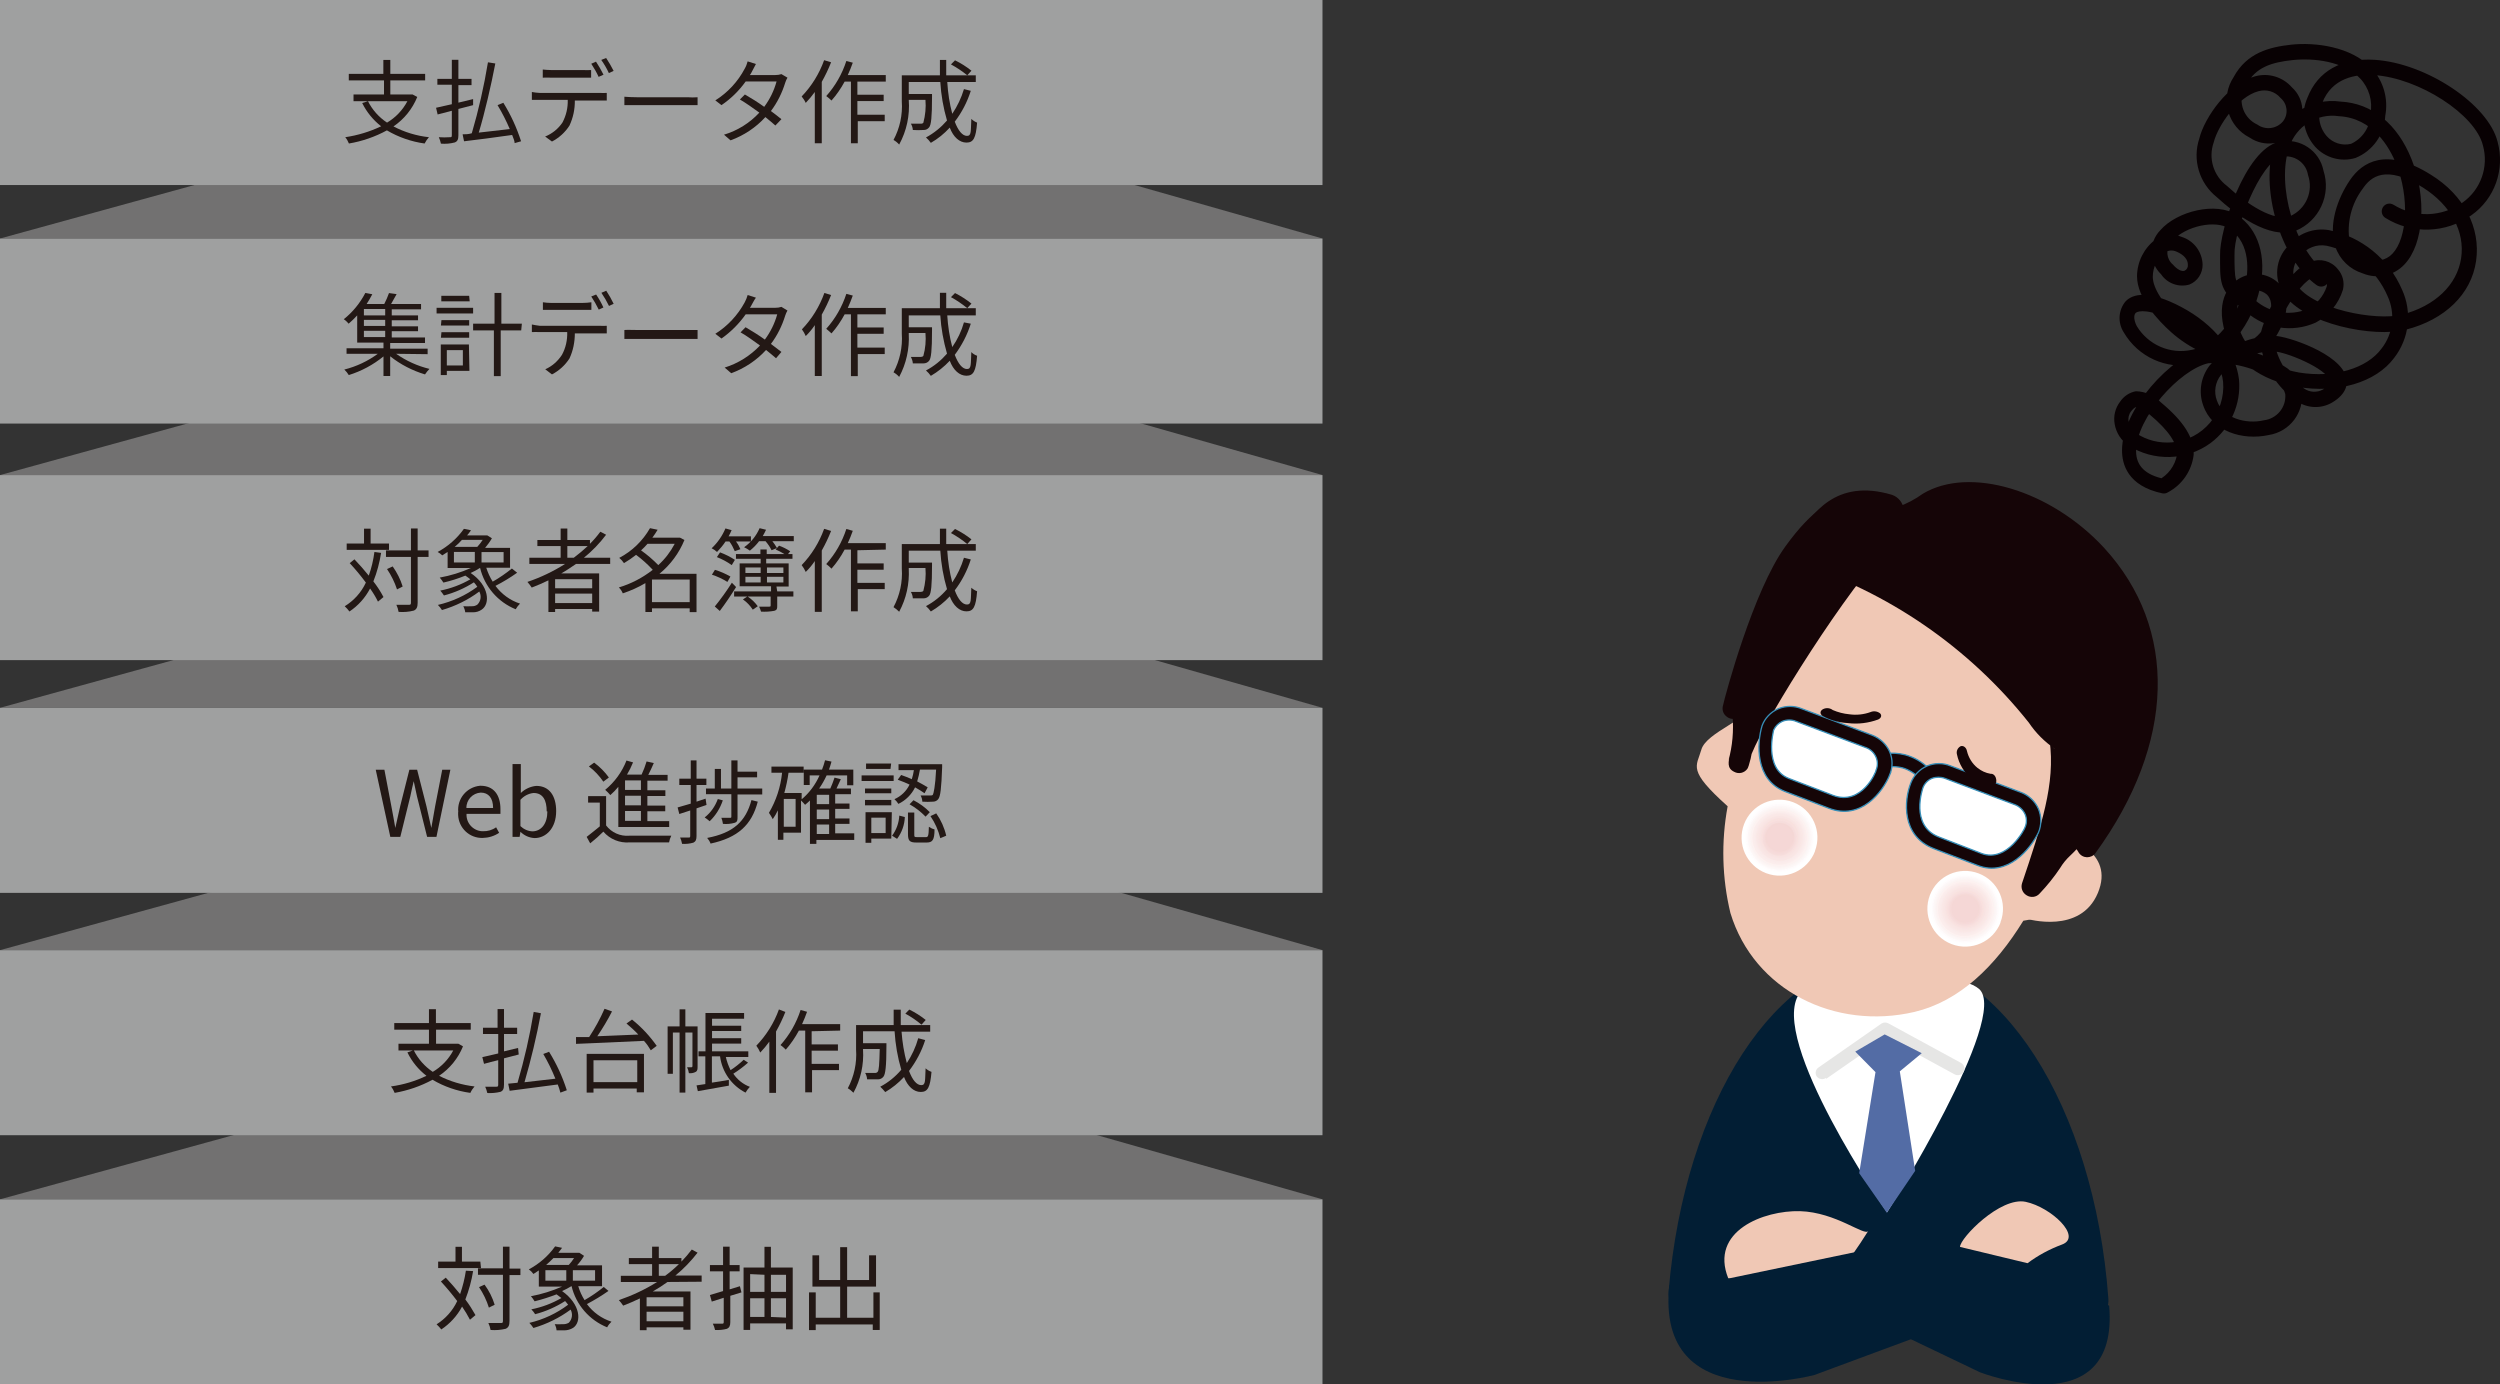
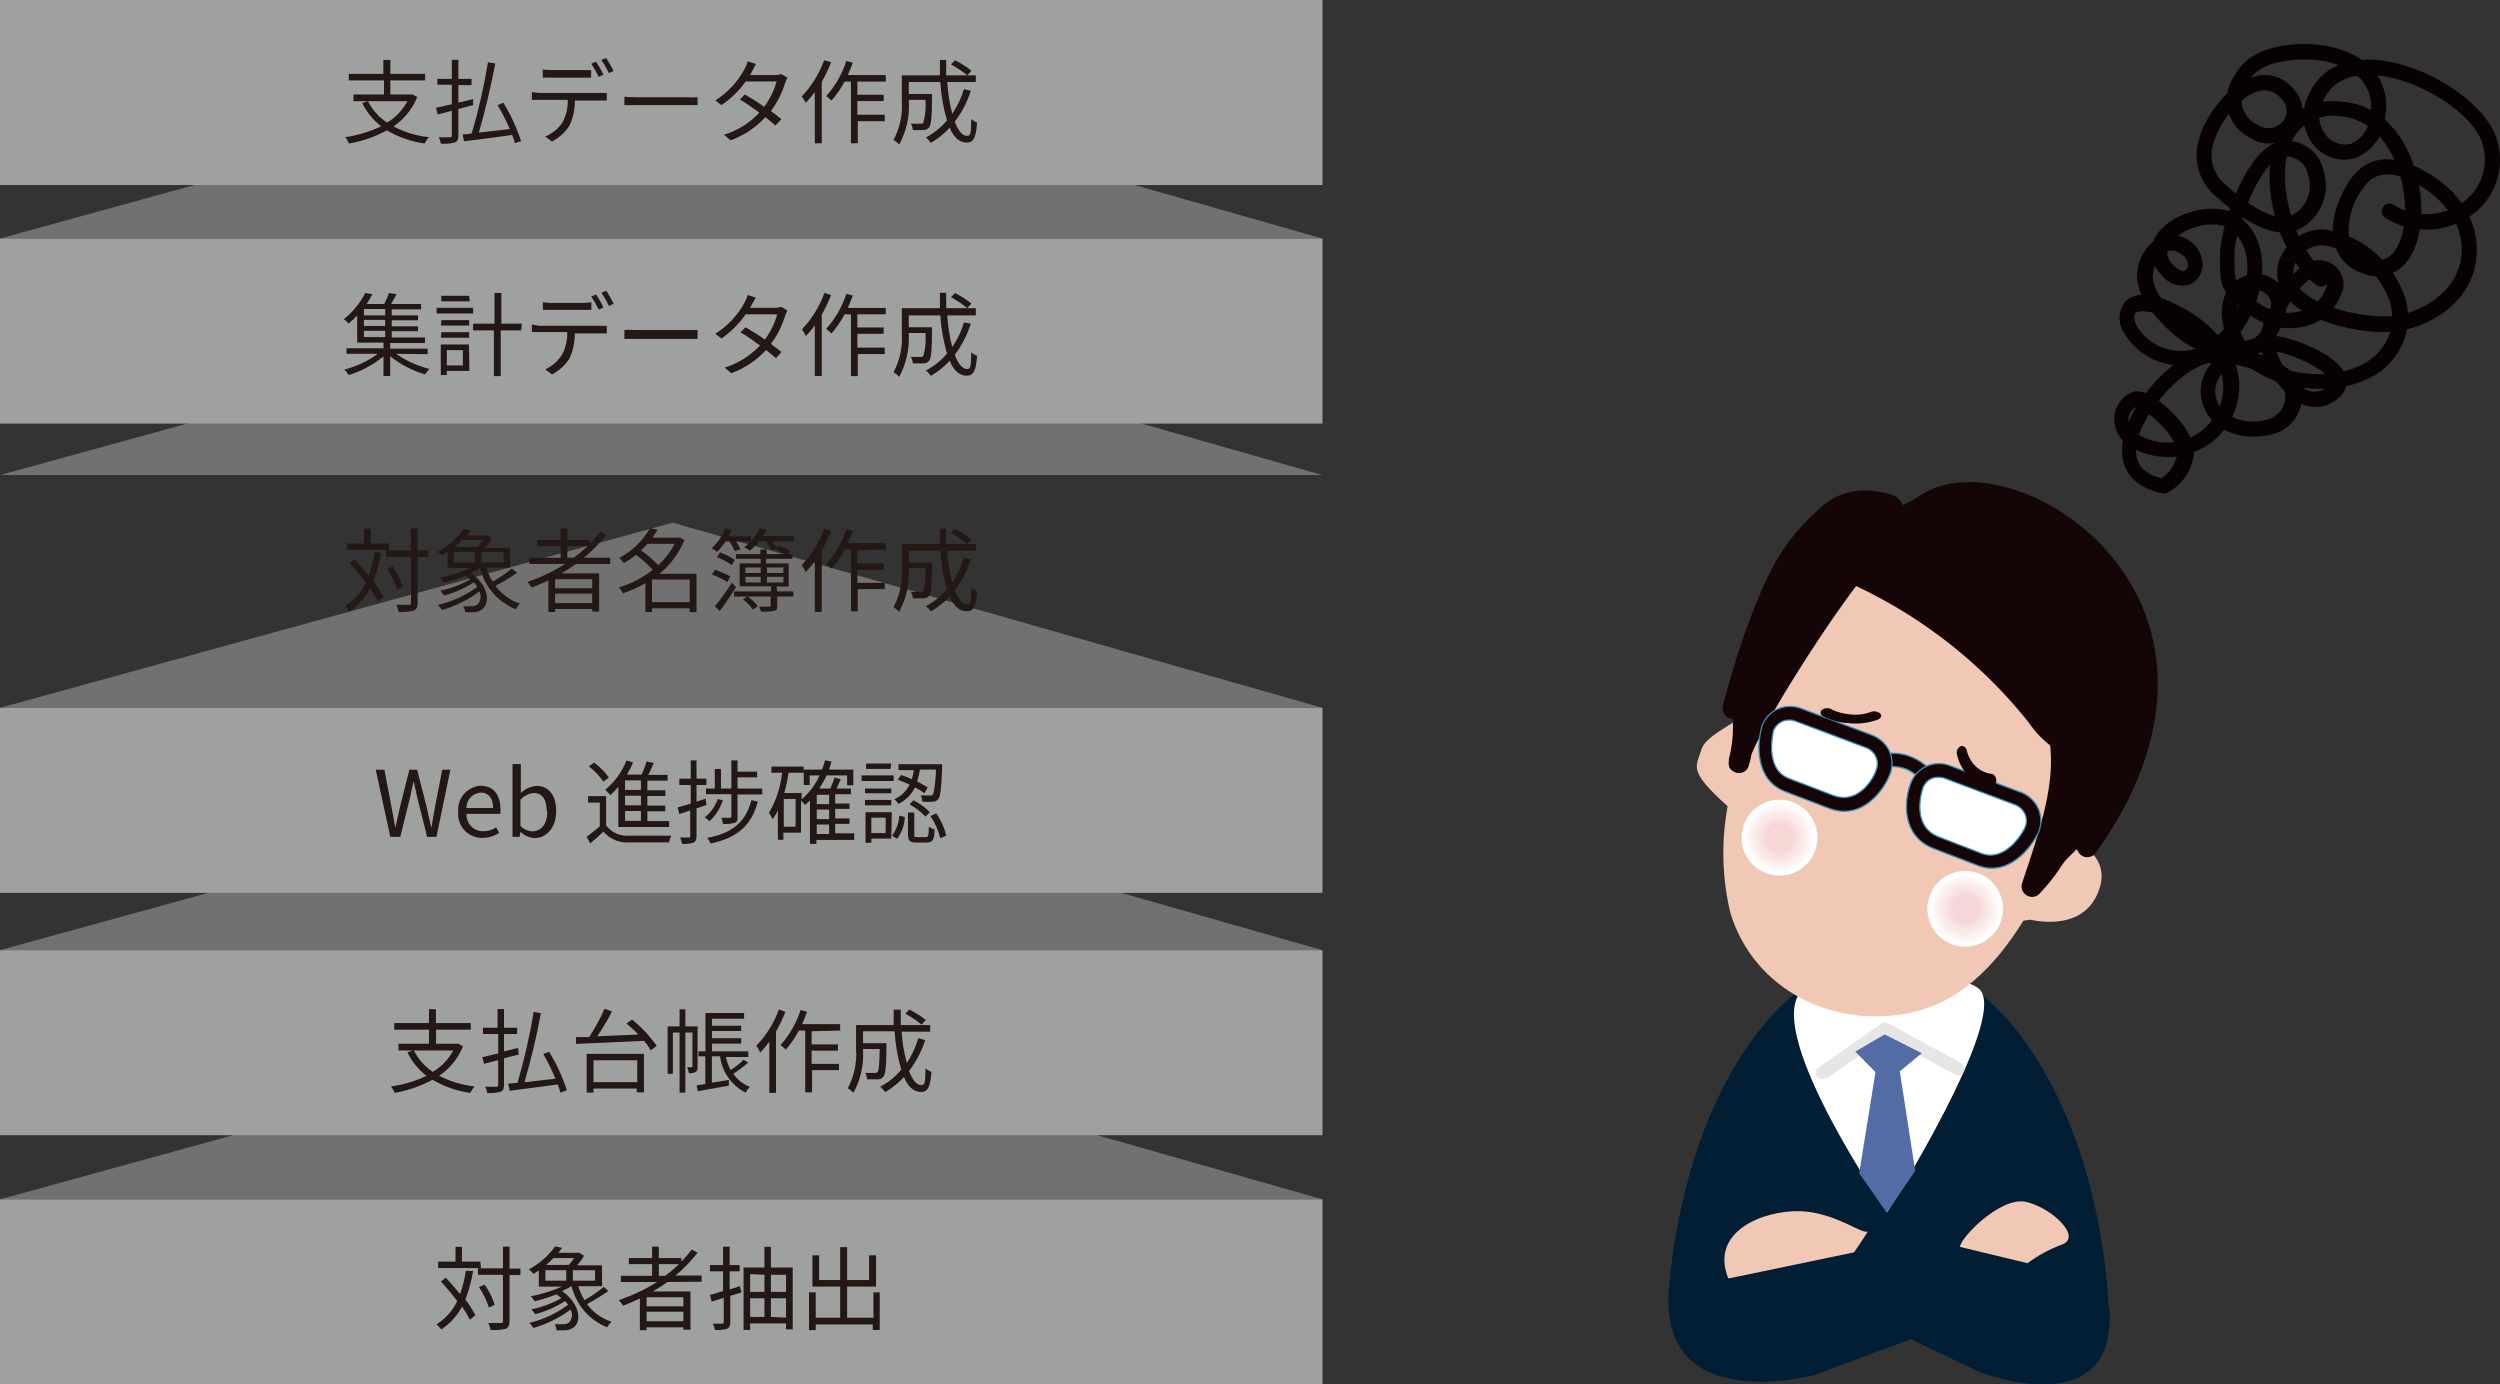
<svg xmlns="http://www.w3.org/2000/svg" id="_レイヤー_1" data-name="レイヤー 1" viewBox="0 0 190.23 105.34">
  <rect x="0" y="0" width="190.23" height="105.34" fill="#333333" stroke="none" />
  <defs>
    <style>
      .cls-1 {
        fill: #fbeceb;
      }

      .cls-2 {
        fill: #fbf2f1;
      }

      .cls-3 {
        fill: #fefafc;
      }

      .cls-4 {
        fill: #f9e5e4;
      }

      .cls-5 {
        fill: #536ca5;
      }

      .cls-6 {
        fill: #f9e2e0;
      }

      .cls-7 {
        fill: #fdf2f1;
      }

      .cls-8 {
        fill: #fffdfd;
      }

      .cls-9 {
        fill: #f7dddd;
      }

      .cls-10, .cls-11 {
        stroke: #378fb9;
        stroke-miterlimit: 10;
        stroke-width: .1px;
      }

      .cls-10, .cls-12 {
        fill: #150507;
      }

      .cls-13, .cls-11 {
        fill: #fff;
      }

      .cls-14 {
        fill: #f6d9d8;
      }

      .cls-15 {
        fill: #fffcfc;
      }

      .cls-16 {
        fill: none;
      }

      .cls-17 {
        fill: #fceeed;
      }

      .cls-18 {
        fill: #fdf8f8;
      }

      .cls-19 {
        fill: #fbedec;
      }

      .cls-20 {
        fill: #f8e3e2;
      }

      .cls-21 {
        fill: #f6dbda;
      }

      .cls-22 {
        clip-path: url(#clippath-1);
      }

      .cls-23 {
        fill: #f8e1de;
      }

      .cls-24 {
        isolation: isolate;
      }

      .cls-25 {
        fill: #727171;
      }

      .cls-26 {
        fill: #021e34;
      }

      .cls-27 {
        fill: #e6e6e5;
      }

      .cls-28 {
        fill: #fcf4f4;
      }

      .cls-29 {
        fill: #231815;
      }

      .cls-30 {
        fill: #f0c8b5;
      }

      .cls-31 {
        fill: #faebeb;
      }

      .cls-32 {
        fill: #fdf9f9;
      }

      .cls-33 {
        fill: #f9e4e3;
      }

      .cls-34 {
        fill: #fffefe;
      }

      .cls-35 {
        fill: #faeae9;
      }

      .cls-36 {
        fill: #fcf5f4;
      }

      .cls-37 {
        mix-blend-mode: multiply;
      }

      .cls-38 {
        fill: #080103;
      }

      .cls-39 {
        fill: #f9e0df;
      }

      .cls-40 {
        fill: #fae8e6;
      }

      .cls-41 {
        fill: #f5d9d6;
      }

      .cls-42 {
        fill: #f6dddc;
      }

      .cls-43 {
        fill: #fcf6f5;
      }

      .cls-44 {
        fill: #fdf7f6;
      }

      .cls-45 {
        fill: #f9e7e5;
      }

      .cls-46 {
        fill: #9fa0a0;
      }

      .cls-47 {
        fill: #f8e0df;
      }

      .cls-48 {
        fill: #fcefee;
      }

      .cls-49 {
        fill: #f4d7d5;
      }

      .cls-50 {
        fill: #f9e6e5;
      }

      .cls-51 {
        fill: #fdf7f8;
      }

      .cls-52 {
        fill: #faebea;
      }

      .cls-53 {
        fill: #f5d7d6;
      }

      .cls-54 {
        clip-path: url(#clippath);
      }

      .cls-55 {
        fill: #fae8e7;
      }
    </style>
    <clipPath id="clippath">
      <path class="cls-16" d="M138.11,64.77c-.57,1.49-2.24,2.24-3.73,1.67-1.49-.57-2.24-2.24-1.67-3.73.57-1.49,2.24-2.24,3.73-1.67,0,0,0,0,0,0,1.49.57,2.23,2.24,1.66,3.73Z" />
    </clipPath>
    <clipPath id="clippath-1">
      <path class="cls-16" d="M152.23,70.19c-.57,1.48-2.24,2.22-3.73,1.65-1.48-.57-2.22-2.24-1.65-3.73.57-1.48,2.23-2.22,3.71-1.65,1.49.57,2.23,2.23,1.66,3.72,0,0,0,0,0,.01Z" />
    </clipPath>
  </defs>
  <g id="_レイヤー_2" data-name="レイヤー 2">
    <g id="_レイヤー_1-2" data-name="レイヤー 1-2">
      <polygon class="cls-25" points="100.63 91.26 0 91.26 51.17 77.18 100.63 91.26" />
      <rect class="cls-46" y="91.26" width="100.63" height="14.08" />
      <polygon class="cls-25" points="100.63 72.3 0 72.3 51.17 58.22 100.63 72.3" />
      <rect class="cls-46" y="72.3" width="100.63" height="14.08" />
      <polygon class="cls-25" points="100.63 53.86 0 53.86 51.17 39.77 100.63 53.86" />
      <rect class="cls-46" y="53.86" width="100.63" height="14.08" />
      <polygon class="cls-25" points="100.63 36.15 0 36.15 51.17 22.07 100.63 36.15" />
-       <rect class="cls-46" y="36.15" width="100.63" height="14.08" />
      <polygon class="cls-25" points="100.63 18.15 0 18.15 51.17 4.07 100.63 18.15" />
      <rect class="cls-46" y="18.15" width="100.63" height="14.08" />
      <rect class="cls-46" width="100.63" height="14.08" />
      <path class="cls-29" d="M35.23,79.62c-.37.91-1,1.69-1.82,2.24.84.43,1.76.7,2.7.81-.13.15-.24.31-.32.49-1.02-.14-2-.48-2.88-1-.9.49-1.87.82-2.88,1-.07-.18-.16-.34-.28-.49.94-.13,1.85-.4,2.7-.81-.61-.47-1.11-1.08-1.45-1.78l.42-.15h-1.1v-.51h2.32v-1.07h-2.64v-.5h2.64v-1.06h.53v1.06h2.65v.5h-2.64v1.07h1.7l.35.2ZM31.49,79.93c.33.66.83,1.22,1.44,1.63.66-.39,1.2-.95,1.56-1.63h-3Z" />
      <path class="cls-29" d="M39.47,80.24l-1.12.29v2c0,.32-.07.47-.27.55-.33.08-.66.11-1,.09-.04-.17-.09-.33-.16-.48h.84c.1,0,.15,0,.15-.16v-1.86c-.39.09-.76.19-1.08.28l-.13-.51,1.21-.28v-1.48h-1.16v-.48h1.11v-1.42h.49v1.42h1v.48h-1v1.32l1.07-.26.05.5ZM42.64,83.14c-.05-.21-.12-.42-.2-.62l-3.66.48-.11-.54.71-.07c.52-1.77.93-3.57,1.23-5.39l.55.1c-.33,1.77-.75,3.52-1.25,5.25l2.35-.27c-.26-.65-.57-1.28-.92-1.88l.44-.17c.57.92,1.02,1.9,1.35,2.93l-.49.18Z" />
      <path class="cls-29" d="M48.09,77.58c.72.57,1.35,1.25,1.88,2l-.45.34c-.15-.26-.32-.5-.52-.72-1.89.1-3.9.17-5.17.23v-.52h1c.45-.68.84-1.4,1.17-2.15l.57.2c-.33.65-.71,1.28-1.12,1.89l3.12-.13c-.28-.3-.59-.58-.9-.84l.42-.3ZM44.64,80.19h4.36v2.93h-.55v-.29h-3.29v.31h-.52v-2.95ZM45.16,80.68v1.66h3.33v-1.66h-3.33Z" />
      <path class="cls-29" d="M53.08,81.15c0,.19,0,.33-.14.41-.16.09-.34.12-.52.1-.02-.16-.07-.31-.14-.45h.34s.07,0,.07-.09v-2.55h-.54v4.57h-.44v-4.57h-.51v3.14h-.4v-3.61h.91v-1.3h.44v1.3h.93v3.05ZM56.92,80.86c-.35.31-.72.59-1.12.84.31.46.75.81,1.26,1-.13.13-.24.28-.33.44-1.06-.54-1.79-1.58-1.94-2.76h-.62v2c.41-.06.86-.13,1.29-.21v.44l-2.36.42-.1-.44.67-.1v-2.11h-.52v-.38h.53v-2.92h2.94v.44h-2.44v.53h2.22v.4h-2.22v.55h2.22v.41h-2.22v.59h2.76v.43h-1.71c.08.35.2.68.36,1,.36-.23.69-.5,1-.79l.33.22Z" />
      <path class="cls-29" d="M59.76,77c-.2.51-.44,1.01-.71,1.49v4.67h-.51v-3.9c-.21.29-.44.57-.69.83-.08-.18-.18-.36-.3-.52.76-.79,1.35-1.73,1.72-2.76l.49.19ZM61.76,78.47v1h2v.48h-2v1h2.08v.48h-2.05v1.69h-.52v-4.7h-.48c-.28.52-.61,1.01-1,1.45-.12-.13-.26-.25-.4-.35.69-.77,1.21-1.68,1.53-2.67l.49.14c-.11.32-.24.63-.38.94h2.9v.49l-2.17.05Z" />
      <path class="cls-29" d="M70.4,79.14c-.27.85-.69,1.64-1.23,2.35.26.69.58,1.08.93,1.08s.28-.36.33-1.28c.13.12.28.21.45.27-.1,1.19-.29,1.53-.82,1.53s-1-.43-1.27-1.14c-.42.45-.9.84-1.43,1.15-.12-.15-.24-.28-.38-.41.61-.32,1.15-.76,1.6-1.29-.28-.95-.45-1.94-.51-2.93h-2.4v.91h1.78v.22c0,1.56-.08,2.15-.23,2.33-.1.13-.25.2-.41.2h-.83c-.01-.17-.06-.34-.15-.49h.74c.08.01.16-.02.21-.08.1-.11.13-.54.16-1.74h-1.27v.06c.07,1.14-.18,2.27-.73,3.27-.13-.13-.27-.25-.43-.34.48-.9.7-1.92.63-2.94v-1.87h2.86v-1.17h.54v1.17h2.24v.5h-2.18c.06.81.19,1.61.4,2.39.39-.58.68-1.22.87-1.89l.53.14ZM69.19,76.82c.45.22.86.48,1.25.79l-.32.36c-.38-.32-.79-.6-1.23-.84l.3-.31Z" />
      <path class="cls-29" d="M36,96.72c-.12.74-.32,1.46-.59,2.16.29.38.54.78.77,1.19l-.42.35c-.18-.35-.38-.68-.6-1-.37.7-.92,1.3-1.58,1.74-.11-.14-.23-.27-.36-.39.68-.43,1.23-1.04,1.57-1.77-.39-.52-.8-1.01-1.24-1.49l.37-.29c.36.38.74.82,1.09,1.25.2-.58.35-1.17.44-1.78l.55.03ZM36.6,96.49h-3.26v-.49h1.32v-1.13h.49v1.13h1.4l.05.49ZM39.6,97.02h-.83v3.49c0,.35-.08.5-.29.6-.38.09-.76.12-1.15.09-.03-.18-.09-.36-.17-.53h.94c.12,0,.17,0,.17-.16v-3.51h-1.9v-.49h1.9v-1.65h.5v1.67h.83v.49ZM37.2,99.5c-.17-.55-.43-1.08-.75-1.56l.42-.19c.34.46.6.98.77,1.53l-.44.22Z" />
      <path class="cls-29" d="M46.3,98.23c-.53.37-1.07.7-1.64,1,.47.63,1.12,1.1,1.87,1.34-.13.12-.25.27-.33.43-1.36-.55-2.37-1.72-2.71-3.14-.23.14-.47.27-.72.38,1.41,1,1.5,2.36.84,2.8-.21.13-.45.19-.69.19h-.57c-.01-.16-.06-.32-.14-.47.21.01.41.01.62,0,.16.01.31-.03.45-.11.26-.26.32-.67.14-1-.85.63-1.81,1.1-2.83,1.4-.09-.14-.2-.27-.31-.39,1.07-.25,2.07-.72,2.95-1.38-.07-.1-.15-.19-.23-.28-.7.45-1.47.79-2.28,1-.08-.13-.18-.26-.29-.37.81-.16,1.58-.45,2.29-.86-.12-.1-.24-.19-.37-.28-.55.21-1.1.39-1.67.53-.08-.14-.18-.27-.28-.39.82-.15,1.61-.4,2.37-.73h-1.77v-1.23l-.41.27c-.1-.14-.21-.25-.35-.35.79-.42,1.48-1.02,2-1.75l.53.11c-.09.12-.19.26-.29.38h1.61l.35.23c-.15.26-.33.5-.53.72h1.9v1.59h-1.81c.11.37.27.73.48,1.06.51-.29,1-.63,1.46-1l.36.3ZM41.5,97.45h1.59v-.8h-1.59v.8ZM42.11,95.73c-.17.17-.35.35-.55.52h1.72c.15-.16.28-.33.4-.52h-1.57ZM45.28,96.65h-1.69v.8h1.69v-.8Z" />
      <path class="cls-29" d="M50.79,97.55c-.36.26-.73.5-1.12.72h2.87v2.91h-.54v-.18h-2.8v.22h-.51v-2.42c-.42.2-.85.39-1.27.55-.1-.15-.21-.29-.33-.42,1.02-.35,2-.81,2.91-1.38h-2.76v-.47h2.38v-.89h-1.77v-.46h1.77v-.87h.51v.87h1.72v.27c.28-.29.55-.6.79-.92l.44.24c-.5.64-1.06,1.23-1.69,1.74h2v.47l-2.6.02ZM52,98.71h-2.8v.69h2.8v-.69ZM52,100.54v-.73h-2.8v.73h2.8ZM50.61,97.08c.37-.27.72-.57,1.05-.89h-1.53v.89h.48Z" />
      <path class="cls-29" d="M56.42,98.34l-.85.26v2c0,.28-.07.42-.25.51-.3.08-.6.11-.91.09-.04-.17-.09-.33-.17-.48h.69c.1,0,.14,0,.14-.13v-1.84l-.91.29-.14-.5,1-.3v-1.5h-1v-.48h1v-1.4h.5v1.4h.76v.48h-.76v1.37l.78-.24.12.47ZM60.32,96.45v4.7h-.51v-.45h-2.73v.5h-.5v-4.75h1.59v-1.58h.49v1.58h1.66ZM57.08,96.95v1.35h1.09v-1.3l-1.09-.05ZM57.08,100.21h1.09v-1.42h-1.09v1.42ZM58.66,97v1.3h1.15v-1.3h-1.15ZM59.81,100.26v-1.47h-1.15v1.42l1.15.05Z" />
      <path class="cls-29" d="M66.94,98.34v2.86h-.53v-.42h-4.34v.43h-.51v-2.87h.51v1.93h1.86v-2.37h-2.11v-2.38h.51v1.88h1.6v-2.5h.53v2.5h1.67v-1.88h.53v2.38h-2.2v2.37h2v-1.93h.48Z" />
      <path class="cls-29" d="M28.59,58.57h.66l.53,2.78c.1.55.21,1.1.3,1.65h0c.12-.55.25-1.1.37-1.65l.7-2.78h.59l.71,2.78c.13.55.25,1.1.37,1.65h0c.1-.55.2-1.1.29-1.65l.54-2.78h.62l-1.06,5.11h-.71l-.77-3.08c-.09-.4-.17-.77-.25-1.16h0c-.09.39-.18.76-.26,1.16l-.76,3.08h-.76l-1.11-5.11Z" />
      <path class="cls-29" d="M34.87,61.79c-.1-1.01.64-1.9,1.65-2,.02,0,.03,0,.05,0,1,0,1.51.7,1.51,1.78,0,.12,0,.24,0,.36h-2.58c-.04.69.49,1.28,1.18,1.32.02,0,.05,0,.07,0,.36.01.71-.09,1-.3l.23.42c-.37.25-.8.38-1.25.39-1,.03-1.83-.75-1.87-1.75,0-.07,0-.15,0-.22ZM37.52,61.48c0-.76-.35-1.17-.94-1.17-.62.04-1.1.55-1.09,1.17h2.03Z" />
      <path class="cls-29" d="M39.6,63.29h0l-.06.39h-.54v-5.54h.63v2.2c.32-.31.74-.5,1.18-.54,1,0,1.51.77,1.51,1.92,0,1.3-.77,2.05-1.64,2.05-.41-.02-.79-.19-1.08-.48ZM41.6,61.74c0-.84-.28-1.4-1-1.4-.39.04-.74.23-1,.52v2c.25.24.58.39.93.4.66-.02,1.12-.58,1.12-1.52h-.05Z" />
      <path class="cls-29" d="M46.12,62.81c.41.54,1.08.84,1.76.78h3.2c-.08.16-.14.33-.17.51h-3c-.76.06-1.5-.24-2-.82-.3.3-.62.59-1,.89l-.27-.49c.29-.22.64-.51,1-.8v-1.81h-.89v-.49h1.37v2.23ZM45.91,59.48c-.3-.44-.67-.84-1.1-1.16l.4-.29c.43.32.81.7,1.12,1.13l-.42.32ZM47.05,59.87c-.19.23-.39.44-.61.63-.12-.14-.25-.28-.39-.4.72-.59,1.28-1.36,1.62-2.23l.5.14c-.13.32-.28.63-.46.93h1.11c.15-.32.28-.66.38-1l.55.12c-.13.29-.27.62-.42.9h1.47v.44h-1.54v.73h1.37v.44h-1.37v.73h1.36v.43h-1.36v.75h1.66v.45h-3.87v-3.06ZM48.77,59.38h-1.21v.73h1.21v-.73ZM48.77,60.55h-1.21v.73h1.21v-.73ZM48.77,61.71h-1.21v.75h1.21v-.75Z" />
      <path class="cls-29" d="M53,61.51v2.1c0,.28-.06.42-.24.51-.28.08-.57.11-.86.09-.03-.17-.08-.33-.15-.48h.65c.08,0,.12,0,.12-.12v-1.94l-.83.27-.13-.5c.27-.07.6-.18,1-.29v-1.42h-.87v-.48h.87v-1.39h.44v1.39h.75v.48h-.75v1.27l.69-.23.07.48-.76.26ZM55,60.9c-.2.6-.54,1.15-1,1.59-.12-.11-.25-.2-.38-.29.46-.36.8-.85,1-1.4l.38.1ZM58,60v.45h-1.88v1.7c0,.25,0,.39-.22.46-.29.08-.59.11-.89.08-.02-.16-.06-.31-.12-.46h.65c.08,0,.11,0,.11-.1v-1.7h-1.93v-.43h.67v-1.49h.47v1.49h.79v-2.14h.47v.86h1.49v.43h-1.49v.85h1.88ZM57.66,61c-.46,1.77-1.51,2.74-3.59,3.19-.06-.16-.15-.3-.26-.43,2-.38,2.94-1.26,3.37-2.88l.48.12Z" />
      <path class="cls-29" d="M65,63.91h-2.88v.3h-.49v-3.3c-.12.12-.24.22-.37.33-.1-.12-.2-.23-.31-.33v2.45h-1.34v.54h-.42v-2.24c-.11.23-.24.46-.39.67-.09-.17-.18-.33-.29-.48.55-.93.89-1.97,1-3.05h-.81v-.47h2.45v.47h-1.15c-.07.52-.18,1.03-.32,1.54h1.32v.48c.59-.49,1.05-1.12,1.36-1.82h-.75v.73h-.45v-1.17h1.39c.09-.23.17-.47.23-.71l.49.1c-.06.21-.12.42-.19.61h1.85v1.19h-.47v-.75h-1.56c-.16.35-.35.68-.57,1h.85c.12-.27.23-.55.32-.83l.48.12-.33.71h1.1v.43h-1.2v.71h1.09v.41h-1.09v.73h1.09v.41h-1.09v.72h1.45v.5ZM60.54,60.79h-.9v2.12h.9v-2.12ZM63.09,60.48h-.94v.71h.94v-.71ZM63.09,61.6h-.94v.73h.94v-.73ZM62.15,63.46h.94v-.72h-.94v.72Z" />
      <path class="cls-29" d="M68,59.43h-2.44v-.43h2.44v.43ZM67.82,63.81h-1.52v.32h-.44v-2.33h2l-.04,2.01ZM67.82,60.36h-2v-.36h2v.36ZM65.82,60.87h2v.41h-2v-.41ZM67.76,58.51h-1.86v-.41h1.91l-.05.41ZM66.3,62.22v1.17h1.09v-1.17h-1.09ZM67.88,63.59c.33-.44.52-.98.55-1.53l.42.11c-.02.6-.23,1.18-.59,1.66l-.38-.24ZM70.35,60.36c-.18-.13-.44-.29-.72-.45-.27.55-.72,1-1.27,1.26-.08-.13-.18-.25-.3-.36.5-.22.91-.61,1.15-1.11-.3-.14-.62-.27-.9-.37l.26-.36c.25.08.53.2.81.32.07-.23.13-.46.16-.69h-1.17v-.45h3.32c0,.07,0,.15,0,.22-.06,1.63-.13,2.24-.3,2.44-.09.12-.24.19-.39.19-.27.02-.55.02-.82,0,0-.16-.05-.33-.13-.47h.72c.11,0,.18,0,.22-.07s.18-.61.24-1.9h-1.23c-.05.3-.12.6-.21.9.31.16.59.32.8.45l-.24.45ZM70.45,63.7c.18,0,.21-.1.23-.79.13.09.27.16.43.2,0,.83-.17,1-.61,1h-.77c-.52,0-.64-.14-.64-.65v-1.63h.48v1.67c0,.17,0,.2.23.2h.65ZM69.51,60.89c.46.24.88.54,1.24.91l-.32.34c-.36-.37-.77-.69-1.22-.94l.3-.31ZM71.24,61.89c.36.51.62,1.09.76,1.7l-.45.19c-.15-.6-.4-1.17-.75-1.68l.44-.21Z" />
      <path class="cls-29" d="M29,42.07c-.12.74-.31,1.47-.59,2.17.29.37.55.77.77,1.19l-.42.35c-.17-.35-.37-.68-.6-1-.37.71-.91,1.31-1.57,1.75-.11-.15-.23-.28-.36-.4.7-.43,1.26-1.05,1.61-1.8-.38-.51-.79-1.01-1.23-1.48l.36-.29c.36.37.74.81,1.09,1.24.21-.58.35-1.19.43-1.8l.51.07ZM29.61,41.84h-3.23v-.48h1.32v-1.13h.5v1.13h1.4v.48ZM32.61,42.38h-.83v3.48c0,.35-.09.51-.29.6-.38.1-.77.13-1.16.1-.03-.19-.09-.37-.17-.54h.94c.12,0,.17,0,.17-.17v-3.47h-1.9v-.5h1.9v-1.67h.51v1.67h.83v.5ZM30.21,44.85c-.18-.55-.44-1.07-.76-1.55l.43-.2c.33.47.59.98.76,1.53l-.43.22Z" />
      <path class="cls-29" d="M39.35,43.58c-.52.37-1.08.71-1.65,1,.47.63,1.12,1.11,1.87,1.35-.13.13-.24.27-.33.43-1.36-.55-2.37-1.73-2.71-3.15-.23.15-.47.28-.72.39,1.42.95,1.51,2.35.84,2.79-.2.14-.44.21-.69.2h-.56c-.02-.16-.07-.32-.15-.46.21.01.42.01.63,0,.16.01.31-.03.44-.12.27-.26.33-.67.15-1-.85.64-1.82,1.11-2.84,1.41-.09-.14-.19-.27-.31-.39,1.08-.25,2.11-.72,3-1.38-.08-.12-.16-.23-.26-.34-.7.45-1.47.79-2.28,1-.08-.13-.18-.25-.28-.37.81-.16,1.58-.45,2.29-.86-.12-.1-.25-.19-.38-.28-.54.22-1.1.4-1.67.53-.08-.13-.18-.26-.28-.38.82-.15,1.61-.39,2.37-.73h-1.77v-1.22l-.41.26c-.1-.1-.22-.19-.35-.26.79-.42,1.48-1.03,2-1.76l.54.11c-.09.13-.19.26-.3.39h1.54l.35.22c-.15.26-.33.5-.52.73h1.9v1.51h-1.81c.12.37.28.73.49,1.06.51-.29,1-.63,1.46-1l.4.32ZM34.54,42.8h1.59v-.8h-1.59v.8ZM35.15,41.08c-.17.19-.35.37-.55.53h1.72c.15-.17.29-.34.41-.53h-1.58ZM38.32,42.01h-1.68v.79h1.68v-.79Z" />
      <path class="cls-29" d="M43.83,42.91c-.36.25-.73.5-1.12.72h2.88v2.91h-.53v-.2h-2.82v.23h-.51v-2.41c-.41.2-.85.39-1.27.55-.1-.15-.21-.3-.33-.43,1.01-.34,1.97-.8,2.87-1.37h-2.72v-.47h2.38v-.89h-1.77v-.46h1.77v-.87h.51v.87h1.72v.29c.29-.29.55-.59.79-.92l.44.23c-.49.65-1.06,1.24-1.69,1.75h2v.47h-2.6ZM45.06,44.07h-2.82v.69h2.82v-.69ZM45.06,45.89v-.72h-2.82v.72h2.82ZM43.66,42.44c.37-.28.72-.57,1.06-.89h-1.55v.89h.49Z" />
      <path class="cls-29" d="M53,46.58h-.52v-.29h-2.87v.28h-.5v-2.2c-.54.32-1.12.58-1.72.78-.07-.17-.17-.32-.3-.45.94-.28,1.81-.74,2.58-1.34-.39-.42-.81-.8-1.27-1.14-.29.23-.6.44-.92.63-.1-.15-.22-.28-.36-.4.98-.51,1.79-1.3,2.34-2.26l.58.12c-.12.21-.26.41-.4.6h2.1l.34.18c-.41,1-1.06,1.88-1.9,2.57h2.82v2.92ZM49.27,41.38c-.15.18-.32.34-.49.5.47.33.91.71,1.31,1.12.51-.46.93-1.01,1.25-1.62h-2.07ZM52.48,45.82v-1.72h-2.87v1.72h2.87Z" />
      <path class="cls-29" d="M55.21,41.2c-.19.29-.41.55-.65.8-.12-.11-.26-.21-.41-.28.45-.42.81-.94,1.05-1.51l.47.13c-.07.16-.14.32-.23.47h1.7v.39h-1.14c.14.18.25.38.34.59l-.43.15c-.11-.26-.24-.51-.41-.74h-.29ZM55.35,44.28c-.37-.23-.77-.42-1.18-.55l.23-.37c.41.12.81.3,1.18.51l-.23.41ZM56.01,44.67c-.37.6-.84,1.29-1.24,1.82l-.38-.34c.47-.58.9-1.18,1.3-1.81l.32.33ZM55.68,43c-.35-.25-.73-.45-1.13-.61l.24-.36c.4.15.78.34,1.13.57l-.24.4ZM59.14,45h1.23v.39h-1.23v.68c0,.24,0,.34-.23.41-.33.06-.67.08-1,.06-.04-.13-.09-.26-.15-.38h.76c.09,0,.12,0,.12-.1v-.67h-1.75c.3.2.56.45.77.74l-.38.26c-.2-.31-.45-.57-.75-.78l.33-.22h-1v-.39h2.81v-.39h-2.39v-1.74h1.6v-.35h-1.88v-.36h1.86v-.35h.48v.35h1.35c-.21-.13-.44-.25-.67-.35l.26-.29c.3.11.58.25.85.43l-.17.21h.34v.36h-2v.35h1.71v1.76h-.93l.06.37ZM60.4,40.79v.39h-1.63c.13.16.25.34.35.52l-.41.17c-.12-.25-.28-.48-.46-.69h-.49c-.2.27-.44.51-.7.72-.14-.1-.29-.19-.44-.26.52-.36.93-.87,1.18-1.45l.49.12c-.07.16-.16.32-.25.48h2.36ZM56.72,43.6h1.16v-.42h-1.16v.42ZM56.72,44.32h1.16v-.43h-1.16v.43ZM58.36,43.18v.42h1.25v-.42h-1.25ZM59.61,43.89h-1.25v.43h1.25v-.43Z" />
      <path class="cls-29" d="M63.24,40.4c-.2.51-.44,1.01-.71,1.49v4.67h-.53v-3.87c-.2.3-.43.58-.69.83-.08-.18-.19-.36-.31-.52.76-.79,1.34-1.73,1.71-2.76l.53.16ZM65.24,41.87v1h2v.48h-2v1h2.08v.48h-2.05v1.69h-.52v-4.7h-.48c-.28.52-.61,1.01-1,1.45-.12-.13-.26-.24-.4-.35.69-.77,1.21-1.68,1.53-2.67l.49.14c-.11.32-.24.63-.38.94h2.89v.49l-2.16.05Z" />
      <path class="cls-29" d="M73.87,42.57c-.27.85-.68,1.64-1.22,2.35.26.69.58,1.08.93,1.08s.28-.36.33-1.28c.13.12.28.21.44.27-.09,1.19-.28,1.53-.81,1.53s-1-.43-1.27-1.14c-.42.45-.91.84-1.44,1.15-.11-.15-.23-.29-.37-.41.61-.32,1.15-.76,1.6-1.29-.28-.95-.45-1.94-.51-2.93h-2.4v.91h1.77v.19c0,1.56-.07,2.15-.22,2.33-.1.13-.26.2-.42.2h-.82c-.01-.17-.06-.34-.15-.49h.74c.08,0,.16-.02.21-.08.15-.57.21-1.16.16-1.74h-1.27v.06c.06,1.14-.19,2.27-.73,3.27-.13-.13-.27-.25-.43-.35.48-.9.7-1.91.63-2.93v-1.87h2.9v-1.17h.48v1.17h2.25v.5h-2.17c.05.82.17,1.63.38,2.42.39-.58.69-1.21.89-1.88l.52.13ZM72.67,40.25c.44.22.86.48,1.25.79l-.32.36c-.38-.32-.8-.6-1.24-.84l.31-.31Z" />
      <path class="cls-29" d="M30.14,26.92c.77.54,1.63.93,2.54,1.15-.13.13-.24.27-.34.42-.96-.29-1.86-.75-2.65-1.38v1.5h-.51v-1.49c-.78.64-1.68,1.12-2.64,1.42-.09-.15-.21-.3-.34-.42.92-.23,1.79-.64,2.55-1.2h-2.38v-.42h2.81v-.43h-2v-2.07c-.2.22-.42.43-.65.63-.11-.13-.23-.25-.37-.34.68-.54,1.24-1.23,1.64-2l.53.1c-.12.24-.27.48-.43.74h1.34c.14-.27.26-.55.36-.83l.58.08-.42.75h2.28v.41h-2.23v.46h2v.37h-2v.46h2v.37h-2v.48h2.53v.42h-2.65v.43h2.85v.42l-2.4-.03ZM29.31,23.51h-1.62v.49h1.62v-.49ZM29.31,24.34h-1.62v.46h1.62v-.46ZM27.69,25.65h1.62v-.48h-1.62v.48Z" />
      <path class="cls-29" d="M36,23.85h-2.78v-.43h2.78v.43ZM35.72,28.22h-1.72v.32h-.46v-2.33h2.14l.04,2.01ZM33.59,24.36h2.11v.41h-2.15l.04-.41ZM33.59,25.28h2.11v.42h-2.15l.04-.42ZM35.74,22.93h-2.16v-.42h2.12l.04.42ZM34,26.64v1.17h1.22v-1.17h-1.22ZM39.66,25.14h-1.56v3.48h-.52v-3.48h-1.58v-.51h1.63v-2.34h.52v2.34h1.56l-.05.51Z" />
      <path class="cls-29" d="M41.07,24.79h4.56c.18.01.36.01.54,0v.58h-2.43c0,.66-.13,1.31-.41,1.91-.33.51-.79.93-1.33,1.21l-.51-.39c.52-.23.96-.62,1.27-1.1.29-.53.42-1.13.4-1.73h-2.09c-.2-.01-.4-.01-.6,0v-.58c.2.04.4.08.6.1ZM41.93,23.05h2.4c.22,0,.45-.02.67-.05v.58h-3.69v-.58c.21.03.41.05.62.05ZM45.93,23.39l-.37.17c-.17-.35-.36-.68-.57-1l.37-.15c.21.31.4.64.55.98h.02ZM46.71,23.11l-.37.17c-.17-.35-.36-.68-.58-1l.37-.16c.21.32.4.65.56.99h.02Z" />
      <path class="cls-29" d="M48.51,25.11h4.57v.68h-5.57v-.68c.25-.02.61,0,1,0Z" />
      <path class="cls-29" d="M57.21,23.17c-.04.09-.09.17-.15.25h1.94c.16,0,.31-.02.46-.07l.46.28c-.07.12-.13.25-.17.38-.24.78-.6,1.51-1.09,2.16l.8.61-.41.48c-.21-.19-.48-.4-.76-.63-.73.8-1.64,1.4-2.65,1.77l-.5-.43c1.03-.32,1.95-.9,2.69-1.68-.5-.36-1-.73-1.48-1l.38-.39c.46.27,1,.6,1.47.94.43-.58.75-1.23.94-1.92h-2.4c-.5.71-1.13,1.34-1.84,1.84l-.47-.36c.94-.59,1.71-1.42,2.24-2.4.09-.17.17-.36.22-.55l.63.2c-.12.16-.24.4-.31.52Z" />
      <path class="cls-29" d="M63.24,22.45c-.2.51-.44,1.01-.71,1.49v4.67h-.53v-3.87c-.2.3-.43.58-.69.83-.08-.18-.17-.35-.29-.51.76-.79,1.34-1.74,1.71-2.77l.51.16ZM65.24,23.92v1h2v.48h-2v1.05h2.08v.49h-2.05v1.68h-.52v-4.7h-.48c-.28.52-.61,1.01-1,1.45-.13-.12-.26-.24-.4-.35.69-.77,1.21-1.68,1.53-2.66l.49.13c-.11.32-.24.63-.38.94h2.89v.49h-2.16Z" />
      <path class="cls-29" d="M73.87,24.63c-.27.85-.68,1.65-1.22,2.37.26.68.58,1.08.93,1.08s.28-.37.33-1.29c.12.13.27.22.44.28-.09,1.18-.28,1.52-.81,1.52s-1-.42-1.27-1.14c-.42.45-.91.84-1.44,1.15-.11-.15-.23-.29-.37-.41.61-.32,1.15-.76,1.6-1.28-.27-.95-.45-1.92-.51-2.91h-2.4v.9h1.77v.22c0,1.56-.07,2.15-.22,2.33-.1.13-.26.2-.42.2h-.82c-.01-.17-.07-.34-.15-.49h.74c.08,0,.16-.02.21-.08.16-.57.21-1.16.16-1.74h-1.27v.06c.06,1.14-.19,2.27-.73,3.28-.12-.14-.27-.26-.43-.35.48-.9.7-1.92.63-2.94v-1.94h2.9v-1.17h.48v1.17h2.25v.55h-2.17c.05.81.17,1.62.38,2.41.4-.58.7-1.21.89-1.88l.52.1ZM72.67,22.3c.44.22.86.49,1.25.8l-.32.35c-.39-.32-.8-.6-1.24-.84l.31-.31Z" />
      <path class="cls-29" d="M31.75,7.38c-.37.91-1,1.69-1.81,2.24.84.44,1.76.72,2.7.82-.13.14-.24.3-.33.48-1.01-.14-1.99-.48-2.87-1-.9.49-1.88.83-2.89,1-.07-.17-.16-.34-.28-.48.95-.14,1.87-.42,2.73-.83-.61-.48-1.1-1.08-1.44-1.77l.44-.14h-1.1v-.51h2.32v-1.07h-2.68v-.5h2.63v-1.06h.53v1.06h2.65v.5h-2.65v1.07h1.7l.35.19ZM28,7.7c.33.66.83,1.22,1.45,1.63.66-.39,1.19-.95,1.55-1.63h-3Z" />
      <path class="cls-29" d="M36,8l-1.12.29v2c0,.32-.07.47-.28.55-.34.09-.7.12-1.05.09-.03-.17-.09-.33-.16-.49.28.02.57.02.85,0,.1,0,.14,0,.14-.15v-1.86l-1.08.28-.12-.51,1.2-.27v-1.48h-1.1v-.45h1.1v-1.45h.5v1.45h1v.48h-1v1.33l1.12-.27v.46ZM39.16,10.89c0-.18-.11-.39-.19-.62-1.32.19-2.71.37-3.66.48l-.11-.53c.2,0,.44,0,.7-.08.52-1.77.93-3.58,1.23-5.4l.56.09c-.32,1.67-.81,3.78-1.26,5.26l2.36-.27c-.27-.63-.58-1.24-.93-1.82l.44-.18c.57.92,1.02,1.9,1.35,2.93l-.49.14Z" />
      <path class="cls-29" d="M41.07,7.07h4.56c.18.01.36.01.54,0v.58h-2.43c.01.66-.13,1.31-.41,1.91-.33.51-.79.93-1.33,1.21l-.52-.38c.54-.22,1-.59,1.32-1.07.28-.53.42-1.12.4-1.72h-2.73v-.6c.2.04.4.06.6.07ZM41.93,5.33h2.41c.21.01.43.01.64,0v.58h-3.04c-.21-.01-.43-.01-.64,0v-.62c.21.02.42.04.63.04ZM45.93,5.68l-.38.17c-.16-.35-.35-.68-.56-1l.36-.16c.21.32.4.65.57.99h.01ZM46.7,5.39l-.37.17c-.16-.35-.36-.69-.58-1l.37-.15c.21.32.4.64.57.98h.01Z" />
      <path class="cls-29" d="M48.51,7.4h3.82c.25.02.5.02.75,0v.6h-5.57v-.64c.25.02.61.04,1,.04Z" />
      <path class="cls-29" d="M57.21,5.46c-.04.09-.09.17-.15.25h1.94c.16,0,.31-.02.46-.07l.46.27c-.07.12-.13.25-.17.38-.24.78-.6,1.51-1.09,2.16.3.22.58.44.8.62l-.46.48c-.21-.19-.48-.41-.76-.64-.73.8-1.64,1.4-2.65,1.77l-.5-.43c1.03-.31,1.96-.89,2.69-1.68-.5-.36-1-.72-1.48-1l.38-.38c.46.26,1,.6,1.47.94.43-.58.75-1.23.94-1.93h-2.35c-.5.7-1.12,1.31-1.84,1.8l-.47-.36c.95-.6,1.72-1.43,2.24-2.42.1-.17.17-.36.22-.55l.63.2c-.12.22-.24.46-.31.59Z" />
      <path class="cls-29" d="M63.24,4.74c-.2.51-.44,1.01-.71,1.49v4.67h-.53v-3.9c-.21.29-.44.57-.69.83-.08-.18-.19-.34-.31-.49.76-.79,1.34-1.73,1.71-2.76l.53.16ZM65.24,6.21v1h2v.48h-2v1.04h2.08v.49h-2.05v1.68h-.52v-4.69h-.48c-.28.52-.61,1-1,1.44-.12-.12-.26-.24-.4-.34.69-.77,1.21-1.68,1.53-2.67l.49.13c-.11.32-.24.63-.38.94h2.89v.5h-2.16Z" />
      <path class="cls-29" d="M73.87,6.91c-.27.85-.68,1.64-1.22,2.35.26.68.58,1.08.93,1.08s.28-.36.33-1.29c.13.12.28.22.44.28-.09,1.18-.28,1.52-.81,1.52s-1-.42-1.27-1.14c-.42.46-.9.85-1.44,1.16-.11-.15-.23-.29-.37-.41.61-.33,1.15-.77,1.6-1.29-.28-.96-.45-1.94-.51-2.93h-2.4v.91h1.77v.22c0,1.56-.07,2.14-.22,2.32-.1.13-.26.21-.42.2-.27.02-.55.02-.82,0-.01-.17-.06-.33-.15-.48h.74c.08.01.16-.01.21-.07.15-.57.21-1.16.16-1.74h-1.27c.09,1.18-.16,2.36-.73,3.4-.12-.14-.27-.26-.43-.35.48-.9.7-1.91.63-2.93v-1.99h2.9v-1.17h.48v1.17h2.25v.51h-2.17c.05.82.17,1.63.38,2.42.39-.58.69-1.21.89-1.88l.52.13ZM72.67,4.59c.45.22.86.48,1.25.79l-.32.35c-.39-.32-.8-.59-1.24-.83l.31-.31Z" />
    </g>
  </g>
  <g class="cls-24">
    <g id="_レイヤー_2-2" data-name="レイヤー 2">
      <g id="_レイヤー_1-2-2" data-name="レイヤー 1-2">
        <path class="cls-38" d="M176.96,20.69c-2.32-1.66-3.77-6.62-2.77-9.48.51-1.6,2.1-2.61,3.77-2.37,2.6.14,3.86,2.35,4.38,3.66,1,2.49.85,5.61-.3,6.81-.49.52-1.26.66-1.9.36-.63-.17-1.13-.64-1.35-1.26-.24-1.43.12-2.9,1-4.06.6-.89,1.73-1.86,4.56-.09,2.14,1.35,3.23,3.37,2.92,5.4-.31,2.03-2,3.64-4.5,4.28-2,.51-6.8-.43-8-2.26-.44-.71-.33-1.63.27-2.21.47-.61,1.24-.91,2-.77,2.07.45,3.79,1.87,4.63,3.82.61,1.31.44,2.86-.45,4-1.14,1.55-3.65,2.25-6.26,1.83-2.33-.41-4-1.63-4.54-3.25-.41-1.34-.23-2.36.5-2.81.49-.31,1.13-.26,1.57.12.49.48.43,1.36-.18,2.42-.36.73-1.05,1.24-1.85,1.37-1.54.25-3.36-.79-4.45-1.76-1.38-1.24-2.2-2.5-2.2-3.38,0-.71.33-1.38.89-1.83.27-.19.62-.22.92-.08.55.23.87.6.86,1,.02.19-.08.37-.25.45-.22.08-.56-.09-.88-.46-.51-.42-.58-1.18-.16-1.69.03-.04.07-.08.1-.11,1-1.14,3.3-1.64,4.34-.94,1.71,1.15,1.42,3.41,1.22,4.32-.55,2.47-2.34,4.62-4.07,4.9-1.64.36-3.32-.37-4.19-1.81-.22-.43-.25-.83-.08-1s1.07-.33,2.87.62c2.17,1.14,3.58,2.87,3.78,4.62.2,2.35-1.55,4.42-3.9,4.61-.96.08-1.91-.16-2.71-.69-.3-.2-.51-.51-.58-.87-.05-.28.01-.57.19-.8.11-.14.27-.32.42-.33s.75.36,1,.58c1.44,1.2,2.12,2.21,2.07,3.07-.15.82-.67,1.53-1.42,1.91.13-.09.29-.12.45-.09-1.44-.3-2.14-1-2.14-2.11,0-2.53,3.31-6.2,5.49-6.69,1.76-.12,3.5.32,5,1.24.42.24.73.63.86,1.1.09,1-.63,1.88-1.63,2-1.36.32-3.12-.17-3.57-1.5-.25-.66-.13-1.4.31-1.95,1.02-1.14,2.47-1.79,4-1.79.87,0,4.06,1.29,4.3,2.25.06.24-.26.48-.54.65-.46.25-1.02.22-1.44-.08-1.24-.86-2.06-2.18-2.29-3.67,0-.89,1.71-4.35,3.11-4.86.28-.13.61-.03.78.23.13.15.18.37.12.56-.25.73-.76,1.33-1.44,1.69-1.35.56-2.9.3-4-.67-1.53-1.23-1.53-1.26-1.57-2.85v-.64c-.07-1.74,1.93-7.06,3.59-7.42.92-.18,1.81.41,1.99,1.32,0,.02,0,.04.01.06.44,1.24-.16,2.62-1.37,3.14-1.23.43-3.29-.92-4.8-2.31-1.03-.77-1.43-2.11-1-3.32.32-1.27,1.84-3.47,3.4-3.88.61-.17,1.27.02,1.68.51.53.45.62,1.23.19,1.78-.48.58-1.34.69-1.95.25-1.03-.47-1.49-1.68-1.02-2.71.06-.12.13-.24.21-.36.68-1.29,1.89-1.67,3.49-1.84s3.87.08,5.14,1.4c.68.72.97,1.73.78,2.7-.01.98-.58,1.86-1.47,2.27-.68.17-1.4-.06-1.86-.59-.6-.69-.74-1.68-.34-2.51.74-1.92,2.55-2.22,3.94-2.13,3.45.23,7.71,3,8.29,5.35.46,1.64-.17,3.39-1.56,4.36-1.56,1.1-3.62,1.17-5.24.16h0c-.28-.17-.64-.09-.81.19-.17.28-.09.64.19.81h0c2.02,1.26,4.6,1.18,6.54-.2,1.78-1.25,2.57-3.48,2-5.58-.69-2.84-5.41-6-9.36-6.25-2.51-.16-4.33.86-5.11,2.88-.55,1.25-.32,2.71.58,3.73.77.85,1.97,1.19,3.07.86,1.32-.53,2.21-1.79,2.27-3.21.25-1.32-.15-2.68-1.07-3.66-1.56-1.61-4.26-1.95-6.1-1.75-1.63.18-3.37.61-4.37,2.47-.97,1.47-.56,3.45.91,4.42.11.07.22.13.33.19,1.11.75,2.62.52,3.46-.52.8-1,.69-2.45-.26-3.31-.7-.8-1.8-1.13-2.82-.84-2,.53-3.83,3.11-4.23,4.73-.54,1.62,0,3.4,1.33,4.46,1.36,1.25,4,3.26,6,2.56,1.79-.73,2.72-2.73,2.12-4.57-.3-1.53-1.79-2.52-3.32-2.21-.02,0-.04,0-.06.01-2.6.57-4.55,6.77-4.49,8.63v.59c0,1.88.17,2.25,2,3.73,1.45,1.28,3.51,1.59,5.27.81,1-.53,1.75-1.43,2.08-2.51.13-.55-.01-1.13-.39-1.56-.49-.62-1.32-.85-2.06-.56-2,.72-3.86,4.71-3.88,5.94.22,1.91,1.27,3.63,2.87,4.7.79.52,1.8.55,2.62.08,1.2-.7,1.2-1.52,1.09-1.94-.47-1.82-4.51-3.12-5.41-3.14-1.92-.02-3.75.81-5,2.27-.65.86-.84,1.98-.48,3,.67,2,3,2.71,5,2.27,1.6-.25,2.71-1.72,2.51-3.33-.15-.8-.64-1.49-1.34-1.9-1.76-1.12-3.85-1.62-5.93-1.42-2.67.59-6.44,4.75-6.41,7.84,0,1,.41,2.69,3.07,3.25.15.03.31,0,.44-.09,1.07-.57,1.79-1.63,1.94-2.83.06-1.26-.73-2.54-2.49-4-.49-.53-1.18-.83-1.9-.85-.5.09-.93.38-1.21.8-.37.48-.52,1.1-.41,1.7.11.66.49,1.25,1.05,1.63,1.92,1.23,4.4,1.16,6.25-.19,1.51-1.13,2.33-2.95,2.16-4.83-.25-2.14-1.89-4.2-4.39-5.52s-3.69-1-4.24-.43c-.56.67-.61,1.63-.14,2.36,1.09,1.87,3.24,2.85,5.36,2.43,2.55-.4,4.46-3.22,5-5.79.53-2.4-.11-4.48-1.71-5.55s-4.61-.31-5.87,1.14c-.91.94-.88,2.44.06,3.35.47.7,1.35,1.02,2.16.78.62-.25,1.01-.86,1-1.52-.03-.96-.66-1.81-1.58-2.1-.66-.28-1.41-.21-2,.19-.88.66-1.4,1.7-1.41,2.8,0,1.67,1.62,3.38,2.59,4.25,1.34,1.2,3.47,2.36,5.42,2,1.15-.18,2.16-.89,2.71-1.92.88-1.54.88-3,0-3.85-.83-.75-2.05-.86-3-.27-.45.28-1.85,1.39-1,4.15.64,2.05,2.67,3.56,5.45,4.05,3.06.54,6-.32,7.39-2.19,1.16-1.49,1.39-3.5.6-5.21-1-2.33-3.08-4.02-5.56-4.52-1.19-.2-2.39.27-3.12,1.22-.95.98-1.09,2.49-.33,3.62,1.56,2.33,6.89,3.36,9.29,2.74,3-.76,5-2.72,5.36-5.23s-.9-5-3.45-6.57c-3.4-2.13-5.22-.95-6.15.42s-1.67,3.39-1.1,5.09c.33.96,1.1,1.7,2.07,2,1.1.46,2.37.19,3.18-.68,1.48-1.55,1.72-5.09.54-8-1.06-2.67-3-4.27-5.41-4.39-2.21-.31-4.32,1.02-5,3.14-1.19,3.38.42,8.85,3.19,10.83h0c.28.19.65.12.84-.16s.12-.65-.16-.84h0Z" />
        <path class="cls-26" d="M160.43,98.81c.09,1.26-.88.75-.88,2.05-7.29,0-26-.34-31.29-.34,0-1.5-1.41-.84-1.29-2.28,1.21-14.36,8.23-25.38,16.71-25.38s15.68,11.31,16.75,25.95Z" />
        <path class="cls-30" d="M136.96,92.16c-2.74-.07-6.9,1.51-5.45,5.12,2,.51,2.4-.49,3.74-.51.6,0,2-.06,2.61,0,.35,0,1.42.92,1.77.5.9-1.16,1.75-2.36,2.53-3.61-.26.45-2.44-1.42-5.2-1.5Z" />
        <path class="cls-30" d="M149.14,94.88c0-.67,3.07-3.84,5-3.43s4.34,2.67,2.76,3.25c-.94.35-1.82.82-2.62,1.42l-5.14-1.24Z" />
        <path class="cls-26" d="M131.54,97.28l15.7-3.27,3.84,5.79-13,4.82s-12.12,3.31-11.06-6.82" />
        <path class="cls-26" d="M154.34,96.6l-11.57-3.57-3.81,5.79,11.7,5.6s10.61,4.13,9.83-5.07" />
        <path class="cls-13" d="M143.59,92.25s9.39-14.9,7-17c-2-1.74-12.79-.92-13.67.35-2.44,3.46,6.67,16.65,6.67,16.65Z" />
        <path class="cls-27" d="M138.96,82.09l4.8-3.34c-.17.1-.37.1-.54,0l5.51,3h0c.24.13.55.05.69-.19.13-.24.04-.55-.2-.68,0,0,0,0,0,0h0l-5.51-3c-.17-.1-.37-.1-.54,0l-4.8,3.35h0c-.22.15-.28.46-.13.68,0,0,0,0,0,0,.17.22.48.27.71.11v.06Z" />
        <polygon class="cls-5" points="141.17 80.02 143.41 78.71 146.23 80.14 144.56 81.52 145.73 89.09 143.57 92.28 141.47 89.27 142.71 81.58 141.17 80.02" />
        <path class="cls-30" d="M159.02,57.54c-.51,1.92-1.12,3.87-1.82,5.76-.51,1.38,1.09,3.18.47,4.46-.86,1.25-2.21,2.09-3.71,2.3-2.15,3.49-4.87,6.13-8.29,6.94-6,1.4-12.2-1.6-14-7.53-.64-2.66-.71-5.43-.21-8.12-3.09-2.77-2.37-3-2-4.31s3.67-2.35,4.19-3.64c.97-2.54,2.35-4.91,4.08-7,4.25-4.83,7.64-4.85,14.37-2.27,7.35,2.87,8.86,6.22,6.92,13.41Z" />
        <path class="cls-30" d="M156.22,63.48c1.08.16,4.73,1.32,3.41,4.47-1.32,3.15-5.3,2-5.5,1.94" />
        <path class="cls-12" d="M146.71,38.24c-3.61,2.17-2.1.42-3,.15-4.44-1.32-5.71,2.18-6.86,3.67,13.37,4.16,18.31,13.53,19.85,14.2.47,3.43-.59,6.61-2.13,11.2,1.48-1.54,1.54-2.11,2.39-2.91s1-1.43,1.83-.09c13.1-18.11-5.31-30.3-12.08-26.22Z" />
        <path class="cls-12" d="M146.31,37.57c-.58.42-1.22.76-1.9,1,.2,0,.38.13.45.32,0-.03,0-.06,0-.09-.04-.53-.4-.98-.9-1.15-4.3-1.28-6.1,1.5-7.17,3.17-.19.29-.37.56-.53.77-.15.2-.2.47-.12.71.08.24.27.43.51.5,6.99,2.21,13.17,6.45,17.73,12.19.53.79,1.21,1.47,2,2-.24-.13-.4-.37-.42-.64.45,3.28-.62,6.46-2.1,10.86-.11.35.03.72.34.91.32.21.75.16,1-.13.57-.6,1.09-1.24,1.55-1.93.21-.35.47-.67.77-.95.17-.15.3-.3.43-.43.08-.1.17-.19.27-.27-.12.07-.27.07-.39,0,.13.14.25.29.34.46.14.22.37.35.63.36.26,0,.5-.11.65-.32,6.08-8.37,6.32-17.06.64-23.24-4.07-4.39-10.23-6.23-13.78-4.1ZM159.43,64.05c-.34-.55-.73-1.06-1.33-1.13-.53,0-1.02.27-1.32.7l-.36.36c-.38.36-.72.77-1,1.21-.41.62-.88,1.2-1.4,1.74.26-.28.68-.33,1-.13.31.19.45.57.33.91,1.55-4.6,2.66-7.92,2.16-11.56-.04-.26-.21-.49-.45-.6-.54-.47-1.03-1-1.47-1.57-4.76-5.96-11.2-10.36-18.49-12.63.24.08.43.27.51.51.07.24.03.5-.13.7.2-.26.4-.56.6-.87,1.05-1.63,2.24-3.47,5.43-2.53-.09-.03-.17-.1-.21-.19,0,.04,0,.07,0,.11.04.4.27.75.63.94.59.27,1.33,0,3.16-1.09,2.9-1.74,8.3,0,11.79,3.82,2.47,2.69,7.33,10.14-.75,21.28.15-.21.39-.33.65-.32.26,0,.5.12.65.34Z" />
        <path class="cls-12" d="M131.87,53.93c1.85-1,0,6,.54,3.65.51-2.11,6.83-12.17,10.25-16,.64-.72-1-6.61-6.15.45-2.24,3.08-4.4,10.77-4.64,11.9Z" />
        <path class="cls-12" d="M132.24,54.61h0c-.16.03-.32-.04-.41-.17.1,1.16,0,2.32-.31,3.44.09-.42.51-.68.93-.58.42.09.68.51.59.92h0s0-.15.11-.45c.43-1.8,6.55-11.72,10.07-15.64.4-.7.44-1.56.09-2.29-.28-1.03-1.12-1.8-2.17-2-1.54-.21-3.31,1-5.28,3.73-2.44,3.34-4.6,11.37-4.77,12.18-.06.3.05.6.3.78.24.2.58.23.86.08ZM137.14,42.5c1.68-2.31,3.2-3.44,4.05-3,.52.4.81,1.04.77,1.7.02-.04.05-.08.08-.12-3.27,3.7-9.8,13.92-10.38,16.27-.15.62-.27,1.11.3,1.38.34.19.77.09,1-.23.23-.3,1.06-4,.15-5.08-.39-.45-1.06-.54-1.56-.21.26-.15.59-.12.83.06.24.18.36.48.3.78.18-1.09,2.34-8.65,4.46-11.55Z" />
        <g class="cls-37">
          <g class="cls-54">
            <g>
              <rect class="cls-13" x="132.15" y="60.47" width="6.53" height="6.53" />
              <path class="cls-13" d="M138.01,64.73c-.55,1.43-2.15,2.14-3.58,1.59-1.43-.55-2.14-2.15-1.59-3.58.55-1.43,2.15-2.14,3.57-1.6,1.43.55,2.14,2.15,1.6,3.58Z" />
              <path class="cls-13" d="M137.96,64.72c-.54,1.41-2.13,2.12-3.54,1.57-1.41-.54-2.12-2.13-1.57-3.54.54-1.41,2.13-2.12,3.54-1.57,0,0,0,0,0,0,1.41.53,2.11,2.1,1.58,3.51,0,.01,0,.02-.01.03Z" />
              <path class="cls-13" d="M137.96,64.71c-.54,1.39-2.1,2.09-3.49,1.55s-2.09-2.1-1.55-3.49c.54-1.39,2.1-2.09,3.49-1.55,1.39.54,2.09,2.1,1.55,3.49,0,0,0,0,0,0Z" />
              <path class="cls-13" d="M137.96,64.69c-.51,1.38-2.05,2.09-3.43,1.57-1.38-.51-2.09-2.05-1.57-3.43.51-1.37,2.04-2.08,3.42-1.58,1.39.5,2.1,2.04,1.6,3.42,0,0,0,.01,0,.02Z" />
              <path class="cls-34" d="M137.87,64.68c-.52,1.36-2.04,2.03-3.4,1.51s-2.03-2.04-1.51-3.4c.52-1.35,2.04-2.03,3.4-1.51,1.35.51,2.03,2.03,1.52,3.38,0,0,0,.01,0,.02Z" />
              <path class="cls-34" d="M137.84,64.67c-.51,1.35-2.02,2.02-3.37,1.51-1.35-.51-2.02-2.02-1.51-3.37.45-1.36,1.92-2.1,3.29-1.65,1.36.45,2.1,1.92,1.65,3.29-.03.08-.05.15-.09.22h.03Z" />
              <path class="cls-8" d="M137.81,64.66c-.51,1.32-1.99,1.98-3.31,1.47-1.32-.51-1.98-1.99-1.47-3.31.51-1.32,1.98-1.98,3.3-1.48,1.32.5,1.99,1.98,1.48,3.3,0,0,0,0,0,0Z" />
              <path class="cls-3" d="M137.78,64.64c-.51,1.3-1.98,1.94-3.28,1.43-1.3-.51-1.94-1.98-1.43-3.28.51-1.29,1.95-1.93,3.25-1.44,1.31.49,1.97,1.95,1.47,3.26,0,0,0,.02-.01.03Z" />
              <path class="cls-15" d="M137.74,64.63c-.49,1.28-1.94,1.92-3.22,1.43-1.28-.49-1.92-1.94-1.43-3.22.49-1.28,1.93-1.92,3.22-1.43,1.28.49,1.92,1.92,1.44,3.2,0,0,0,.01,0,.02Z" />
              <path class="cls-32" d="M137.71,64.62c-.49,1.26-1.91,1.89-3.17,1.4-1.26-.49-1.89-1.91-1.4-3.17.49-1.26,1.9-1.89,3.16-1.41,1.26.49,1.89,1.91,1.41,3.17Z" />
              <path class="cls-18" d="M137.68,64.61c-.48,1.25-1.88,1.87-3.13,1.39s-1.87-1.88-1.39-3.13c.48-1.24,1.87-1.87,3.12-1.39,1.25.48,1.87,1.88,1.4,3.13Z" />
              <path class="cls-51" d="M137.64,64.59c-.47,1.23-1.85,1.84-3.08,1.36-1.23-.47-1.84-1.85-1.36-3.08.47-1.22,1.85-1.83,3.07-1.37,1.23.47,1.84,1.85,1.37,3.07,0,0,0,0,0,0Z" />
              <path class="cls-44" d="M137.61,64.58c-.45,1.22-1.8,1.84-3.02,1.39-1.22-.45-1.84-1.8-1.39-3.02.45-1.22,1.8-1.84,3.02-1.39.01,0,.03.01.04.02,1.2.46,1.8,1.8,1.35,3Z" />
              <path class="cls-43" d="M137.58,64.57c-.46,1.19-1.8,1.77-2.99,1.31s-1.77-1.8-1.31-2.99c.46-1.18,1.79-1.77,2.97-1.32,1.2.46,1.79,1.8,1.33,3h0Z" />
              <path class="cls-28" d="M137.54,64.55c-.45,1.18-1.77,1.77-2.94,1.32-1.18-.45-1.77-1.77-1.32-2.94.45-1.18,1.77-1.77,2.94-1.32,0,0,0,0,0,0,1.17.45,1.76,1.76,1.31,2.93,0,0,0,0,0,.01Z" />
              <path class="cls-36" d="M137.51,64.54c-.45,1.15-1.74,1.73-2.9,1.28-1.15-.45-1.73-1.74-1.28-2.9.44-1.15,1.74-1.73,2.89-1.29,1.15.43,1.73,1.72,1.3,2.87,0,0,0,.02-.01.03Z" />
              <path class="cls-2" d="M137.48,64.53c-.44,1.14-1.71,1.71-2.85,1.28-1.14-.44-1.71-1.71-1.28-2.85.44-1.14,1.71-1.71,2.85-1.28,0,0,0,0,0,0,1.14.44,1.7,1.71,1.27,2.85Z" />
              <path class="cls-7" d="M137.45,64.52c-.43,1.12-1.69,1.67-2.81,1.24-1.12-.43-1.67-1.69-1.24-2.81.43-1.11,1.68-1.67,2.8-1.24,1.12.43,1.68,1.69,1.25,2.81Z" />
              <path class="cls-7" d="M137.41,64.5c-.42,1.1-1.66,1.66-2.76,1.24-1.1-.42-1.66-1.66-1.24-2.76.42-1.1,1.66-1.66,2.76-1.24,0,0,0,0,0,0,1.1.41,1.65,1.63,1.24,2.73,0,.01,0,.02-.01.03Z" />
              <path class="cls-7" d="M137.38,64.49c-.41,1.08-1.63,1.63-2.71,1.21-1.08-.41-1.63-1.63-1.21-2.71s1.63-1.63,2.71-1.21c0,0,0,0,0,0,1.08.42,1.62,1.63,1.21,2.71Z" />
              <path class="cls-48" d="M137.35,64.48c-.41,1.07-1.6,1.6-2.67,1.2s-1.6-1.6-1.2-2.67c.41-1.07,1.6-1.6,2.67-1.2,0,0,0,0,0,0,1.06.41,1.6,1.6,1.19,2.67Z" />
              <path class="cls-48" d="M137.31,64.47c-.41,1.02-1.58,1.52-2.6,1.1-1.02-.41-1.52-1.58-1.1-2.6.4-1,1.53-1.5,2.54-1.13,1.04.38,1.57,1.53,1.2,2.56,0,.02-.02.04-.03.07Z" />
              <path class="cls-17" d="M137.28,64.45c-.39,1.03-1.55,1.55-2.58,1.15-1.03-.39-1.55-1.55-1.15-2.58.39-1.03,1.55-1.55,2.58-1.15,0,0,0,0,0,0,1.03.4,1.54,1.55,1.15,2.58Z" />
              <path class="cls-19" d="M137.25,64.44c-.37,1.04-1.52,1.58-2.56,1.21s-1.58-1.52-1.21-2.56c.37-1.04,1.52-1.58,2.56-1.21.03,0,.05.02.08.03.99.4,1.49,1.52,1.13,2.53Z" />
              <path class="cls-1" d="M137.21,64.43c-.39.99-1.5,1.48-2.49,1.09-.99-.39-1.48-1.5-1.09-2.49.38-.98,1.49-1.47,2.48-1.09.99.38,1.48,1.49,1.1,2.48,0,0,0,0,0,0Z" />
              <path class="cls-31" d="M137.18,64.42c-.38.97-1.47,1.46-2.45,1.08s-1.46-1.47-1.08-2.45c.38-.97,1.46-1.45,2.43-1.08.97.36,1.47,1.45,1.1,2.42,0,.01,0,.02-.01.03Z" />
              <path class="cls-52" d="M137.15,64.4c-.37.95-1.43,1.43-2.39,1.07-.95-.37-1.43-1.43-1.07-2.39.36-.95,1.43-1.43,2.39-1.07.95.36,1.43,1.43,1.07,2.39,0,0,0,0,0,0Z" />
              <path class="cls-35" d="M137.12,64.35c-.36.94-1.41,1.41-2.35,1.05-.94-.36-1.41-1.41-1.05-2.35.36-.94,1.41-1.41,2.35-1.05.94.36,1.41,1.41,1.05,2.35,0,0,0,0,0,0Z" />
              <path class="cls-55" d="M137.08,64.35c-.35.92-1.39,1.38-2.3,1.03-.92-.35-1.38-1.39-1.03-2.31h0c.35-.92,1.39-1.38,2.3-1.03s1.38,1.39,1.03,2.31Z" />
              <path class="cls-55" d="M137.05,64.35c-.34.9-1.35,1.36-2.26,1.02s-1.36-1.35-1.02-2.26,1.35-1.36,2.26-1.02c0,0,.01,0,.02,0,.9.34,1.35,1.35,1,2.25,0,0,0,0,0,0Z" />
              <path class="cls-40" d="M137.02,64.35c-.34.88-1.32,1.33-2.21.99-.88-.34-1.33-1.32-.99-2.21.33-.88,1.32-1.32,2.2-.99.88.33,1.33,1.32,1,2.2,0,0,0,0,0,0Z" />
              <path class="cls-45" d="M136.96,64.35c-.33.87-1.29,1.31-2.16.98-.87-.33-1.31-1.29-.98-2.16.32-.86,1.28-1.3,2.15-.99.87.31,1.32,1.26,1.01,2.13,0,.01,0,.02-.01.04Z" />
              <path class="cls-50" d="M136.96,64.35c-.33.85-1.29,1.27-2.14.94-.85-.33-1.27-1.29-.94-2.14h0c.33-.85,1.29-1.27,2.14-.94s1.27,1.29.94,2.14Z" />
              <path class="cls-50" d="M136.96,64.35c-.26.85-1.16,1.33-2.01,1.06-.85-.26-1.33-1.16-1.06-2.01.02-.07.05-.14.08-.2.37-.81,1.33-1.16,2.14-.79.73.34,1.1,1.17.86,1.94Z" />
              <path class="cls-4" d="M136.89,64.35c-.33.81-1.25,1.2-2.06.88s-1.2-1.25-.88-2.06h0c.33-.81,1.25-1.2,2.06-.88s1.2,1.25.88,2.06Z" />
              <path class="cls-33" d="M136.85,64.29c-.3.8-1.2,1.2-1.99.9-.8-.3-1.2-1.2-.9-1.99.25-.81,1.12-1.27,1.93-1.01.81.25,1.27,1.12,1.01,1.93-.02.06-.04.13-.07.19h.02Z" />
              <path class="cls-20" d="M136.82,64.28c-.29.77-1.16,1.16-1.93.87s-1.16-1.16-.87-1.93c.29-.77,1.16-1.16,1.93-.87,0,0,0,0,.01,0,.77.3,1.15,1.16.86,1.93Z" />
              <path class="cls-20" d="M136.79,64.26c-.3.75-1.15,1.12-1.91.83-.75-.3-1.12-1.15-.83-1.91.3-.75,1.15-1.12,1.9-.83.76.3,1.13,1.15.83,1.91,0,0,0,0,0,0Z" />
              <path class="cls-6" d="M136.75,64.25c-.29.73-1.12,1.09-1.86.8-.73-.29-1.09-1.12-.8-1.86.29-.73,1.12-1.09,1.86-.8,0,0,0,0,.01,0,.73.29,1.08,1.12.79,1.85,0,0,0,0,0,0Z" />
              <path class="cls-23" d="M136.72,64.24c-.32.7-1.15,1.02-1.85.7-.65-.29-.97-1.02-.76-1.7.23-.74,1.02-1.15,1.76-.91.74.23,1.15,1.02.91,1.76-.02.05-.04.11-.06.16Z" />
              <path class="cls-39" d="M136.69,64.23c-.27.7-1.06,1.05-1.76.78-.7-.27-1.05-1.06-.78-1.76.27-.7,1.05-1.05,1.75-.79.7.26,1.06,1.05.79,1.75,0,0,0,0,0,0Z" />
              <path class="cls-47" d="M136.65,64.21c-.26.68-1.01,1.02-1.69.77-.67-.3-.97-1.09-.67-1.76.28-.62.97-.93,1.62-.72.67.26,1.01,1.02.75,1.7,0,0,0,0,0,.01Z" />
              <path class="cls-9" d="M136.62,64.2c-.24.66-.97.99-1.63.75,0,0-.02,0-.03-.01-.67-.25-1-1-.75-1.66.25-.67,1-1,1.66-.75.67.25,1,1,.75,1.66,0,0,0,0,0,0Z" />
              <path class="cls-42" d="M136.59,64.19c-.25.64-.97.96-1.62.71-.64-.25-.96-.97-.71-1.62.25-.64.97-.96,1.61-.72.65.25.97.97.72,1.61,0,0,0,0,0,0Z" />
              <path class="cls-42" d="M136.56,64.18c-.16.65-.82,1.05-1.48.89-.65-.16-1.05-.82-.89-1.48.02-.08.05-.16.09-.24.24-.63.94-.94,1.57-.7.6.24.92.91.71,1.53Z" />
              <path class="cls-21" d="M136.52,64.16c-.18.63-.83.99-1.46.81-.63-.18-.99-.83-.81-1.46.02-.06.04-.11.06-.16.23-.61.92-.91,1.53-.68s.91.92.68,1.53v-.04Z" />
              <path class="cls-14" d="M136.49,64.15c-.23.59-.89.89-1.48.67-.59-.23-.89-.89-.67-1.48s.89-.89,1.48-.67c0,0,0,0,0,0,.59.23.88.89.66,1.48Z" />
              <path class="cls-14" d="M136.46,64.14c-.22.57-.86.86-1.44.65-.57-.22-.86-.86-.64-1.44h0c.22-.57.87-.86,1.44-.64s.86.87.64,1.44h0Z" />
              <path class="cls-41" d="M136.42,64.12c-.21.56-.83.84-1.39.63-.56-.21-.84-.83-.63-1.39.21-.56.83-.84,1.39-.63,0,0,0,0,0,0,.55.21.83.84.62,1.39Z" />
              <path class="cls-49" d="M136.39,64.11c-.17.52-.74.81-1.26.63-.03,0-.06-.02-.09-.03-.55-.21-.83-.82-.62-1.38s.82-.83,1.38-.62c.53.16.82.72.66,1.25-.02.05-.04.1-.06.15Z" />
              <path class="cls-53" d="M136.36,64.1c-.2.51-.78.77-1.3.57-.51-.2-.77-.78-.57-1.3.2-.51.77-.76,1.28-.57.52.19.78.77.58,1.29,0,0,0,0,0,.01Z" />
            </g>
          </g>
        </g>
        <g class="cls-37">
          <g class="cls-22">
            <g>
              <rect class="cls-13" x="146.27" y="65.89" width="6.53" height="6.53" />
              <path class="cls-13" d="M152.13,70.15c-.55,1.43-2.15,2.14-3.58,1.59-1.43-.55-2.14-2.15-1.59-3.58.55-1.43,2.15-2.14,3.57-1.6,1.43.55,2.14,2.15,1.6,3.58Z" />
              <path class="cls-13" d="M152.09,70.14c-.54,1.41-2.13,2.12-3.54,1.57-1.41-.54-2.12-2.13-1.57-3.54.54-1.41,2.13-2.12,3.54-1.57,0,0,0,0,0,0,1.41.54,2.11,2.12,1.58,3.52,0,0,0,.01,0,.02Z" />
              <path class="cls-13" d="M152.06,70.13c-.54,1.39-2.1,2.09-3.49,1.55-1.39-.54-2.09-2.1-1.55-3.49.54-1.39,2.1-2.09,3.49-1.55,1.39.54,2.09,2.1,1.55,3.49,0,0,0,0,0,0Z" />
              <path class="cls-13" d="M152.03,70.11c-.52,1.38-2.06,2.07-3.44,1.55-1.38-.52-2.07-2.06-1.55-3.44.52-1.38,2.06-2.07,3.44-1.55,0,0,0,0,0,0,1.37.53,2.06,2.07,1.54,3.44Z" />
              <path class="cls-34" d="M151.96,70.1c-.52,1.36-2.04,2.05-3.4,1.53-1.36-.52-2.05-2.04-1.53-3.4.52-1.36,2.04-2.05,3.4-1.53,0,0,0,0,.01,0,1.36.52,2.04,2.04,1.52,3.39,0,0,0,0,0,0Z" />
              <path class="cls-34" d="M151.96,70.09c-.52,1.33-2.02,1.99-3.35,1.47-1.33-.52-1.99-2.02-1.47-3.35.52-1.33,2.01-1.99,3.34-1.48,1.34.51,2.01,2.01,1.5,3.34,0,0,0,.01,0,.02Z" />
              <path class="cls-8" d="M151.96,70.08c-.51,1.32-1.99,1.98-3.31,1.47-1.32-.51-1.98-1.99-1.47-3.31.51-1.32,1.99-1.98,3.31-1.47,1.32.51,1.97,1.99,1.47,3.31Z" />
              <path class="cls-3" d="M151.9,70.06c-.5,1.31-1.96,1.96-3.26,1.47-1.31-.5-1.96-1.96-1.47-3.26.5-1.31,1.96-1.96,3.26-1.47,0,0,0,0,0,0,1.3.5,1.95,1.96,1.46,3.26Z" />
              <path class="cls-15" d="M151.86,70.05c-.49,1.28-1.94,1.92-3.22,1.43s-1.92-1.94-1.43-3.22c.49-1.28,1.93-1.92,3.22-1.43,1.28.49,1.92,1.93,1.43,3.22,0,0,0,0,0,0Z" />
              <path class="cls-32" d="M151.83,70.04c-.49,1.26-1.91,1.89-3.17,1.4-1.26-.49-1.89-1.91-1.4-3.17.49-1.26,1.9-1.89,3.16-1.41,1.26.49,1.89,1.91,1.41,3.17Z" />
              <path class="cls-18" d="M151.8,70.02c-.48,1.25-1.87,1.88-3.12,1.4-1.25-.48-1.88-1.87-1.4-3.12.48-1.25,1.87-1.88,3.12-1.4,0,0,0,0,0,0,1.24.48,1.86,1.87,1.39,3.12Z" />
              <path class="cls-51" d="M151.77,70.01c-.47,1.23-1.85,1.85-3.08,1.39-1.23-.47-1.85-1.85-1.39-3.08.47-1.23,1.85-1.85,3.08-1.39,0,0,0,0,0,0,1.23.46,1.85,1.84,1.38,3.07,0,0,0,0,0,.01Z" />
              <path class="cls-44" d="M151.73,70c-.45,1.22-1.8,1.84-3.02,1.39-1.22-.45-1.84-1.8-1.39-3.02.45-1.22,1.8-1.84,3.02-1.39.01,0,.03.01.04.02,1.2.46,1.8,1.8,1.35,3Z" />
              <path class="cls-43" d="M151.7,69.99c-.46,1.19-1.8,1.77-2.99,1.31-1.19-.46-1.77-1.8-1.31-2.99.46-1.18,1.79-1.77,2.97-1.32,1.2.46,1.79,1.8,1.33,3,0,0,0,0,0,0Z" />
              <path class="cls-28" d="M151.67,69.97c-.45,1.18-1.77,1.77-2.94,1.32-1.18-.45-1.77-1.77-1.32-2.94.45-1.18,1.77-1.77,2.94-1.32,0,0,0,0,0,0,1.17.45,1.76,1.76,1.31,2.93,0,0,0,0,0,.01Z" />
              <path class="cls-36" d="M151.63,69.96c-.45,1.15-1.74,1.73-2.9,1.28s-1.73-1.74-1.28-2.9c.44-1.15,1.74-1.73,2.89-1.29,1.15.43,1.73,1.72,1.3,2.87,0,0,0,.02-.01.03Z" />
              <path class="cls-2" d="M151.6,69.95c-.44,1.14-1.71,1.71-2.85,1.28-1.14-.44-1.71-1.71-1.28-2.85.44-1.14,1.71-1.71,2.85-1.28,0,0,0,0,0,0,1.14.43,1.71,1.7,1.27,2.84,0,0,0,0,0,.01Z" />
              <path class="cls-7" d="M151.57,69.94c-.43,1.12-1.69,1.67-2.81,1.24-1.12-.43-1.67-1.69-1.24-2.81.43-1.11,1.68-1.67,2.8-1.24,1.12.43,1.68,1.69,1.25,2.81Z" />
              <path class="cls-7" d="M151.53,69.92c-.42,1.1-1.66,1.66-2.76,1.24-1.1-.42-1.66-1.66-1.24-2.76h0c.42-1.1,1.66-1.66,2.76-1.24,1.1.42,1.66,1.66,1.24,2.76Z" />
              <path class="cls-7" d="M151.5,69.91c-.41,1.08-1.63,1.63-2.71,1.21-1.08-.41-1.63-1.63-1.21-2.71.41-1.08,1.63-1.63,2.71-1.21,0,0,0,0,0,0,1.08.41,1.62,1.63,1.21,2.71Z" />
              <path class="cls-48" d="M151.47,69.9c-.41,1.07-1.6,1.6-2.67,1.2s-1.6-1.6-1.2-2.67,1.6-1.6,2.67-1.2c0,0,0,0,0,0,1.06.41,1.6,1.6,1.19,2.67Z" />
              <path class="cls-48" d="M151.44,69.89c-.41,1.02-1.58,1.52-2.6,1.1-1.02-.41-1.52-1.58-1.1-2.6.4-1,1.53-1.5,2.54-1.13,1.04.38,1.57,1.53,1.2,2.56,0,.02-.02.04-.03.07Z" />
              <path class="cls-17" d="M151.4,69.87c-.39,1.03-1.55,1.55-2.58,1.15-1.03-.39-1.55-1.55-1.15-2.58.39-1.03,1.55-1.55,2.58-1.15,0,0,0,0,0,0,1.03.4,1.54,1.55,1.15,2.58Z" />
              <path class="cls-19" d="M151.37,69.86c-.36,1.04-1.5,1.59-2.55,1.23-1.04-.36-1.59-1.5-1.23-2.55s1.5-1.59,2.55-1.23c.03.01.07.02.1.04.98.4,1.48,1.51,1.13,2.51Z" />
              <path class="cls-1" d="M151.34,69.85c-.39.99-1.5,1.49-2.5,1.1-.99-.39-1.49-1.5-1.1-2.5.38-.99,1.5-1.48,2.49-1.11,1,.38,1.49,1.5,1.11,2.49,0,0,0,0,0,0Z" />
              <path class="cls-31" d="M151.3,69.83c-.37.97-1.45,1.46-2.42,1.1,0,0-.01,0-.02,0-.98-.37-1.46-1.47-1.09-2.44.37-.98,1.47-1.46,2.44-1.09.98.37,1.46,1.47,1.09,2.44,0,0,0,0,0,0Z" />
              <path class="cls-52" d="M151.27,69.82c-.37.95-1.43,1.43-2.39,1.07s-1.43-1.43-1.07-2.39c.36-.95,1.43-1.43,2.39-1.07.95.36,1.43,1.43,1.07,2.39,0,0,0,0,0,0Z" />
              <path class="cls-35" d="M151.24,69.81c-.36.94-1.41,1.41-2.35,1.05-.94-.36-1.41-1.41-1.05-2.35.36-.94,1.41-1.41,2.35-1.05.94.36,1.41,1.41,1.05,2.35,0,0,0,0,0,0Z" />
-               <path class="cls-55" d="M151.21,69.8c-.36.92-1.4,1.38-2.32,1.02s-1.38-1.4-1.02-2.32,1.4-1.38,2.32-1.02c0,0,.01,0,.02,0,.91.36,1.36,1.4,1,2.31Z" />
              <path class="cls-55" d="M151.17,69.78c-.35.9-1.36,1.35-2.26,1-.9-.35-1.35-1.36-1-2.26s1.36-1.35,2.26-1c0,0,0,0,0,0,.9.34,1.35,1.35,1.01,2.25,0,0,0,0,0,.01Z" />
              <circle class="cls-40" cx="149.54" cy="69.15" r="1.71" />
              <path class="cls-45" d="M151.11,69.76c-.33.87-1.29,1.31-2.16.98-.87-.33-1.31-1.29-.98-2.16.32-.86,1.28-1.3,2.15-.99.87.32,1.32,1.28,1.01,2.15,0,0,0,.01,0,.02Z" />
              <path class="cls-50" d="M151.07,69.75c-.33.84-1.28,1.26-2.13.93-.84-.33-1.26-1.28-.93-2.13.33-.84,1.27-1.26,2.11-.93.85.32,1.27,1.27.94,2.12,0,0,0,0,0,.01Z" />
              <path class="cls-50" d="M151.04,69.73c-.31.83-1.24,1.25-2.08.94-.83-.31-1.25-1.24-.94-2.08.31-.83,1.24-1.25,2.08-.94,0,0,.01,0,.02,0,.82.32,1.23,1.24.92,2.07Z" />
              <path class="cls-4" d="M151.01,69.72c-.3.82-1.2,1.24-2.01.94-.82-.3-1.24-1.2-.94-2.01.3-.82,1.2-1.24,2.01-.94.01,0,.02,0,.03.01.8.31,1.2,1.2.91,2Z" />
              <path class="cls-33" d="M150.96,69.71c-.36.77-1.27,1.11-2.04.76-.7-.32-1.06-1.12-.83-1.86.25-.81,1.12-1.27,1.93-1.01.81.25,1.27,1.12,1.01,1.93-.02.06-.04.13-.07.19Z" />
              <path class="cls-20" d="M150.96,69.7c-.3.77-1.17,1.16-1.94.86s-1.16-1.17-.86-1.94c.3-.77,1.17-1.16,1.94-.86.77.3,1.16,1.17.86,1.94,0,0,0,0,0,0Z" />
              <path class="cls-20" d="M150.96,69.68c-.29.76-1.13,1.14-1.89.86-.76-.29-1.14-1.13-.86-1.89s1.13-1.14,1.89-.86c0,0,0,0,0,0,.75.29,1.13,1.13.85,1.89Z" />
              <path class="cls-6" d="M150.88,69.67c-.28.74-1.11,1.12-1.85.84-.74-.28-1.12-1.11-.84-1.85.28-.74,1.11-1.12,1.85-.84,0,0,0,0,.01,0,.74.28,1.11,1.1.83,1.84,0,0,0,0,0,0Z" />
              <path class="cls-23" d="M150.84,69.66c-.28.71-1.09,1.06-1.8.78-.71-.28-1.06-1.09-.78-1.8.28-.71,1.07-1.06,1.79-.79.72.28,1.08,1.09.8,1.81Z" />
              <path class="cls-39" d="M150.81,69.65c-.27.7-1.06,1.05-1.76.78-.7-.27-1.05-1.06-.78-1.76.27-.7,1.06-1.05,1.76-.78.7.27,1.05,1.06.78,1.76,0,0,0,0,0,0Z" />
              <path class="cls-47" d="M150.78,69.63c-.26.69-1.03,1.04-1.71.78s-1.04-1.03-.78-1.71c.26-.69,1.03-1.04,1.71-.78,0,0,0,0,0,0,.68.26,1.03,1.02.77,1.7,0,0,0,0,0,.01Z" />
              <path class="cls-9" d="M150.74,69.62c-.24.66-.97.99-1.63.75,0,0-.02,0-.03-.01-.66-.25-1-.99-.75-1.66.26-.64.97-.98,1.63-.75.67.23,1.03.96.8,1.63,0,.01-.01.03-.02.04Z" />
              <path class="cls-42" d="M150.71,69.61c-.24.65-.97.97-1.61.73-.65-.24-.97-.97-.73-1.61.24-.64.95-.96,1.59-.74.65.24.99.96.75,1.62,0,0,0,0,0,0Z" />
              <path class="cls-42" d="M150.68,69.59c-.24.63-.94.95-1.57.71s-.95-.94-.71-1.57c.24-.63.94-.95,1.57-.71,0,0,0,0,0,0,.63.24.94.94.7,1.57Z" />
              <path class="cls-21" d="M150.65,69.58c-.23.62-.92.93-1.53.7-.62-.23-.93-.92-.7-1.53s.92-.93,1.53-.7c0,0,0,0,0,0,.61.24.91.92.69,1.53Z" />
              <path class="cls-14" d="M150.61,69.57c-.23.59-.9.88-1.49.65-.59-.23-.88-.9-.65-1.49.23-.59.9-.88,1.49-.65,0,0,0,0,0,0,.59.23.88.9.65,1.49Z" />
              <path class="cls-14" d="M150.58,69.56c-.22.57-.87.86-1.44.64-.57-.22-.86-.87-.64-1.44h0c.22-.57.87-.86,1.44-.64.57.22.86.87.64,1.44Z" />
              <path class="cls-41" d="M150.55,69.54c-.28.53-.94.72-1.46.44-.43-.23-.66-.73-.54-1.21.22-.56.85-.84,1.41-.62.54.23.8.84.59,1.39Z" />
-               <path class="cls-49" d="M150.51,69.53c-.21.54-.81.8-1.35.6-.54-.21-.8-.81-.59-1.35s.81-.8,1.35-.6c.54.21.8.81.59,1.35h0Z" />
              <path class="cls-53" d="M150.48,69.52c-.2.51-.78.77-1.3.57-.51-.2-.77-.78-.57-1.3.2-.51.77-.76,1.28-.57.52.19.78.77.58,1.29,0,0,0,0,0,.01Z" />
            </g>
          </g>
        </g>
        <path class="cls-10" d="M143.6,58.35h0c.39-.04.79-.02,1.17.08.48.14.91.41,1.26.76h0c.2.2.52.21.72,0,0,0,0,0,0,0,.2-.2.2-.53,0-.73h0c-.5-.49-1.12-.85-1.8-1.03-.51-.13-1.05-.15-1.57-.08h0c-.29,0-.52.24-.51.53s.24.52.53.51c.07,0,.13-.01.19-.04Z" />
        <path class="cls-11" d="M139.29,61l-3.33-1.28c-2.42-.93-1.43-4.32-1.43-4.32.39-.93,1.45-1.38,2.39-1l5.32,2c.95.36,1.43,1.41,1.09,2.36,0,0-1.37,3.28-4.04,2.24Z" />
        <path class="cls-10" d="M139.47,60.52l-3.34-1.28c-1.96-.75-1.17-3.66-1.17-3.69.13-.29.37-.53.66-.66.34-.14.71-.14,1.05,0l5.32,2c.34.12.62.39.76.72.14.32.14.68,0,1,.03.09-1.09,2.74-3.28,1.91ZM143.79,58.97c.24-.57.24-1.2,0-1.77-.26-.58-.74-1.03-1.34-1.26l-5.32-2c-.59-.25-1.25-.25-1.84,0-.56.25-1,.71-1.21,1.28-.41,1.37-.54,4.11,1.73,5l3.34,1.28c2.46.95,4.11-1.24,4.64-2.53Z" />
        <path class="cls-11" d="M147.34,64.09l3.35,1.26c2.42.93,3.95-2.25,3.95-2.25.35-.95-.14-2.01-1.09-2.36l-5.32-2c-.94-.38-2,.07-2.39,1,0,0-1.19,3.32,1.5,4.35Z" />
        <path class="cls-10" d="M147.16,64.58l3.34,1.28c2.27.87,4-1.26,4.61-2.51.24-.58.24-1.22,0-1.8-.26-.58-.74-1.04-1.34-1.26l-5.32-2c-.59-.25-1.24-.25-1.83,0-.56.25-1,.71-1.22,1.28-.52,1.32-.75,4.05,1.76,5.01ZM146.32,59.94c.12-.32.37-.58.68-.71.32-.12.68-.12,1,0l5.32,2c.34.13.62.39.77.72.14.32.14.68,0,1,0,.08-1.34,2.7-3.29,2l-3.34-1.29c-2.12-.89-1.17-3.62-1.14-3.72Z" />
        <path class="cls-12" d="M138.6,54.43c.61.35,1.3.55,2,.59.78.1,1.57,0,2.31-.27h0c.24-.11.3-.31.15-.47-.21-.16-.48-.2-.72-.1h0c-.52.19-1.08.25-1.63.17-.43-.04-.85-.15-1.25-.32h0c-.21-.16-.48-.19-.72-.08-.23.11-.28.32-.12.47h-.02Z" />
        <path class="cls-12" d="M151.47,58.88h0c-.37-.06-.71-.22-1-.45-.4-.32-.68-.78-.8-1.28h0c-.05-.27-.27-.44-.48-.37-.23.12-.35.38-.28.63h0c.15.72.54,1.36,1.09,1.84.43.4,1,.63,1.59.64h0c.23-.1.36-.36.3-.61-.05-.28-.26-.45-.47-.39h.05Z" />
      </g>
    </g>
  </g>
</svg>